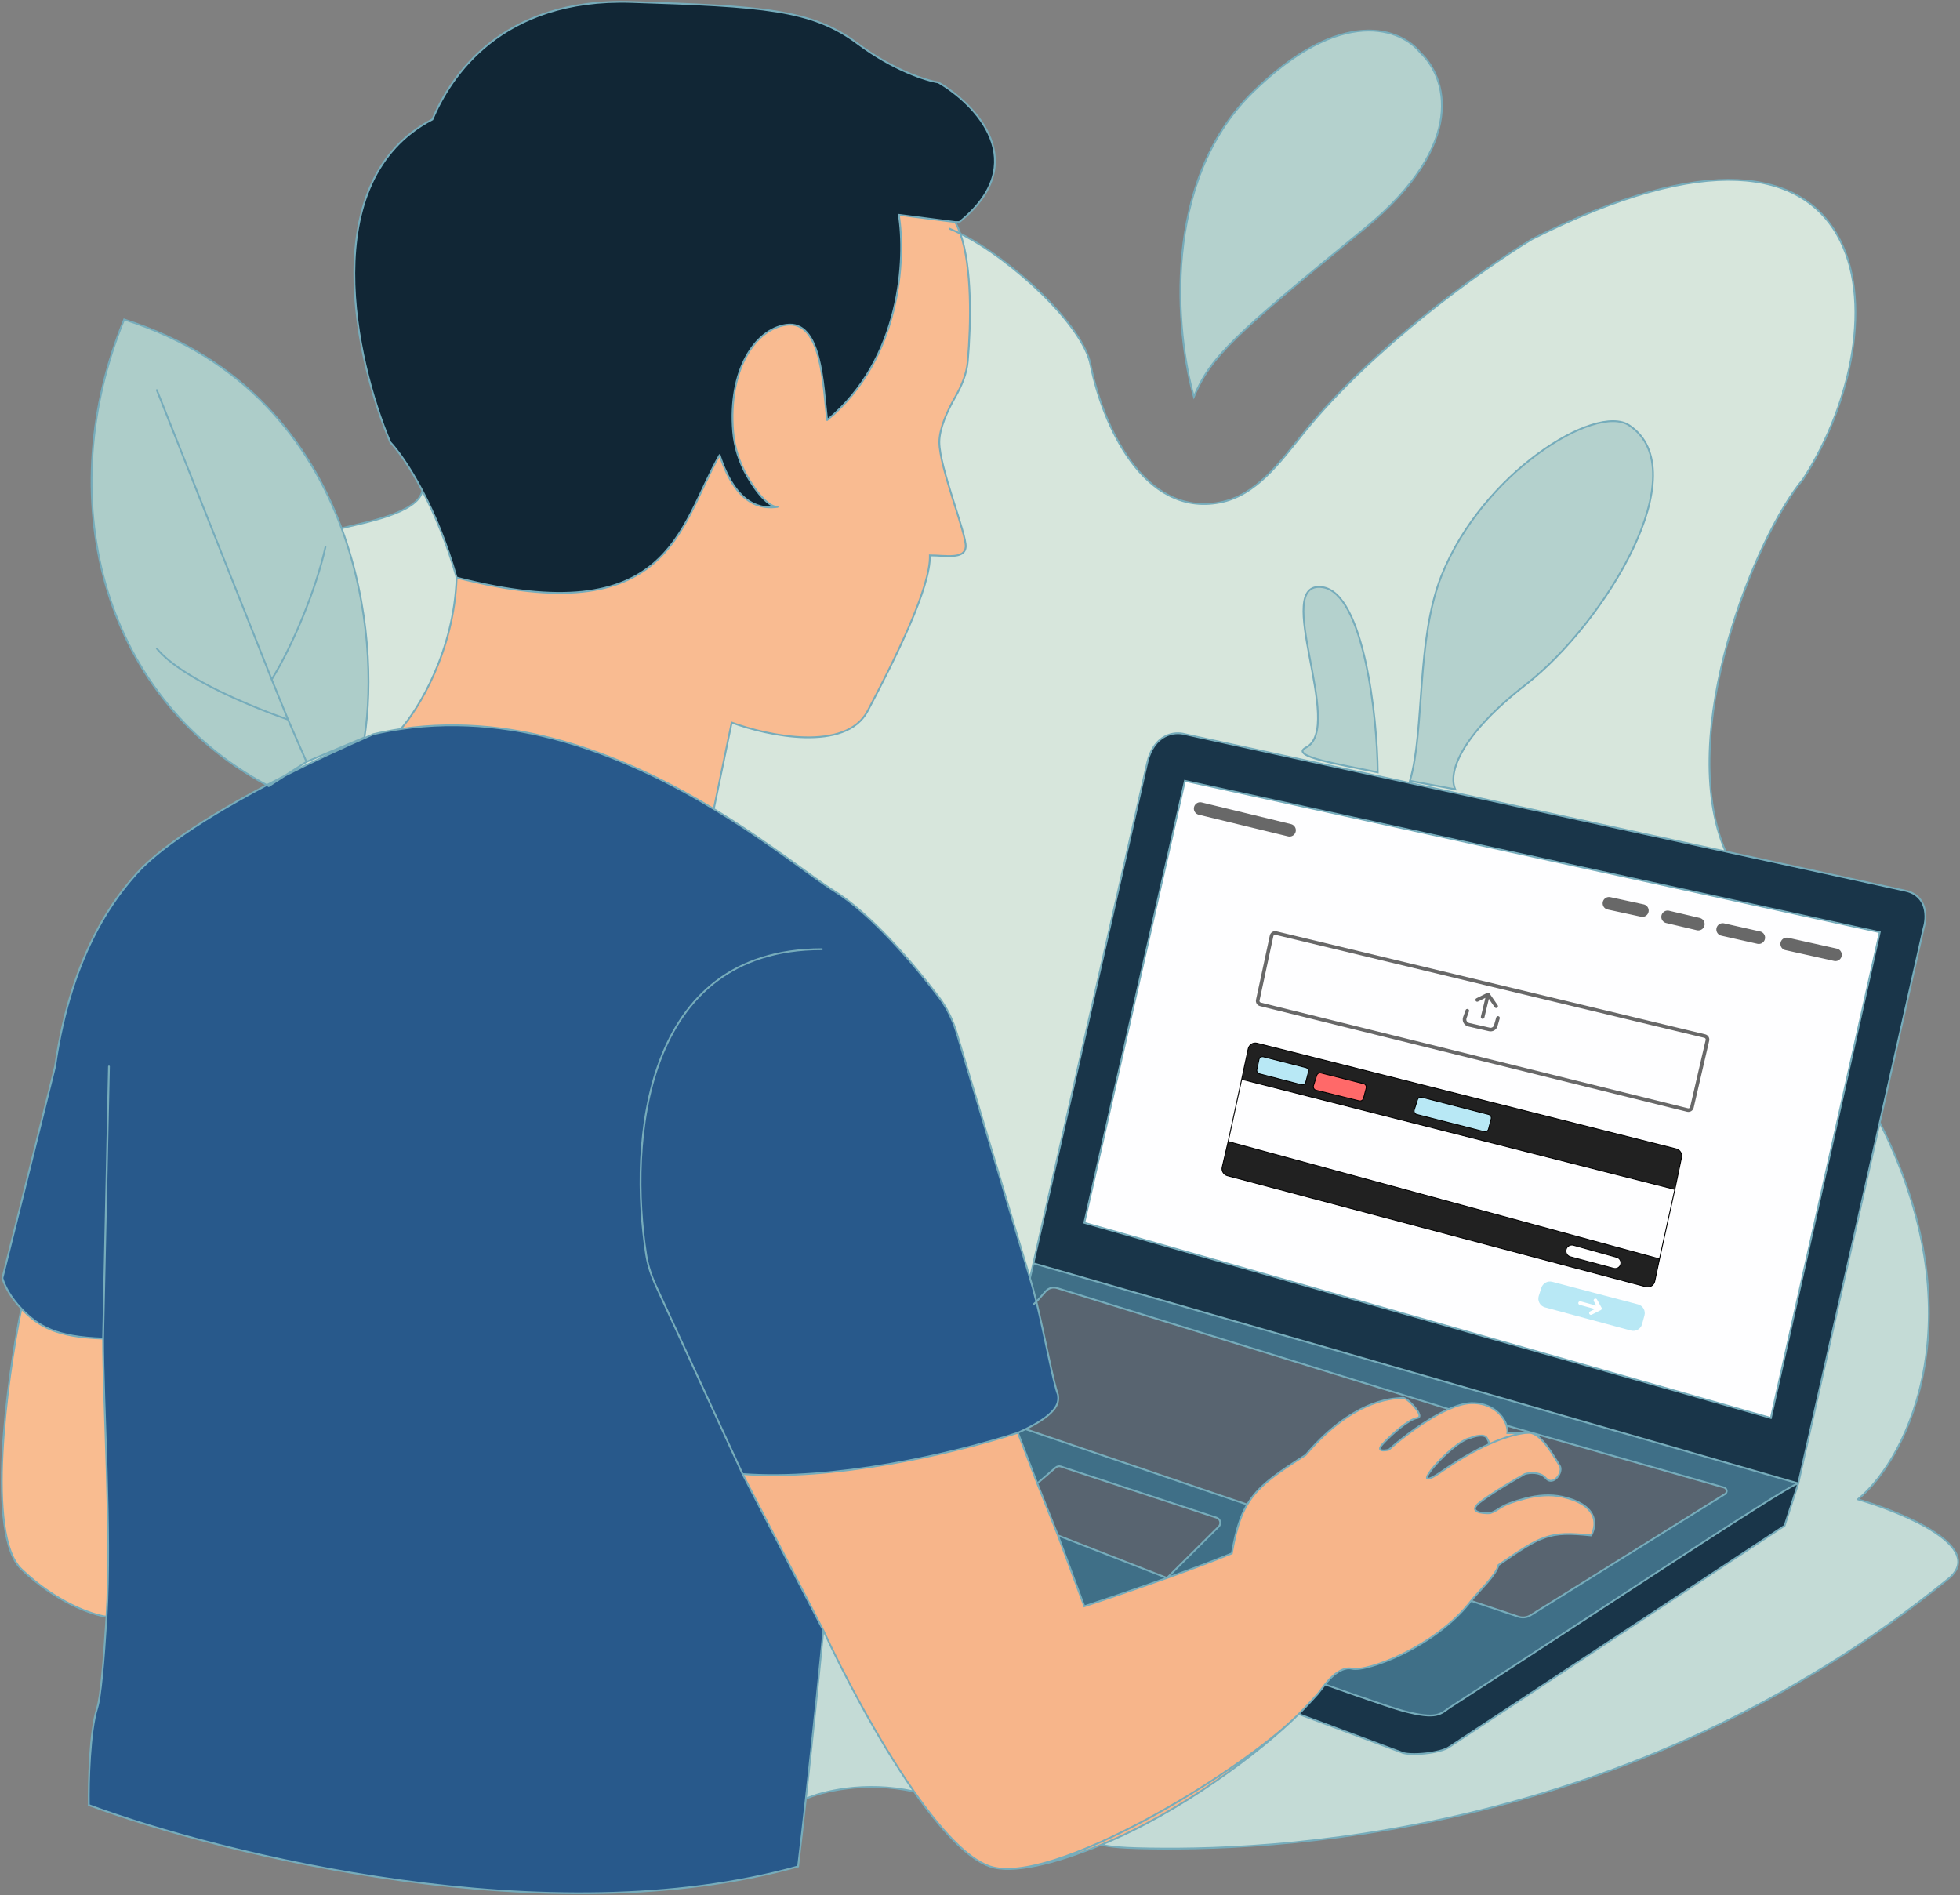
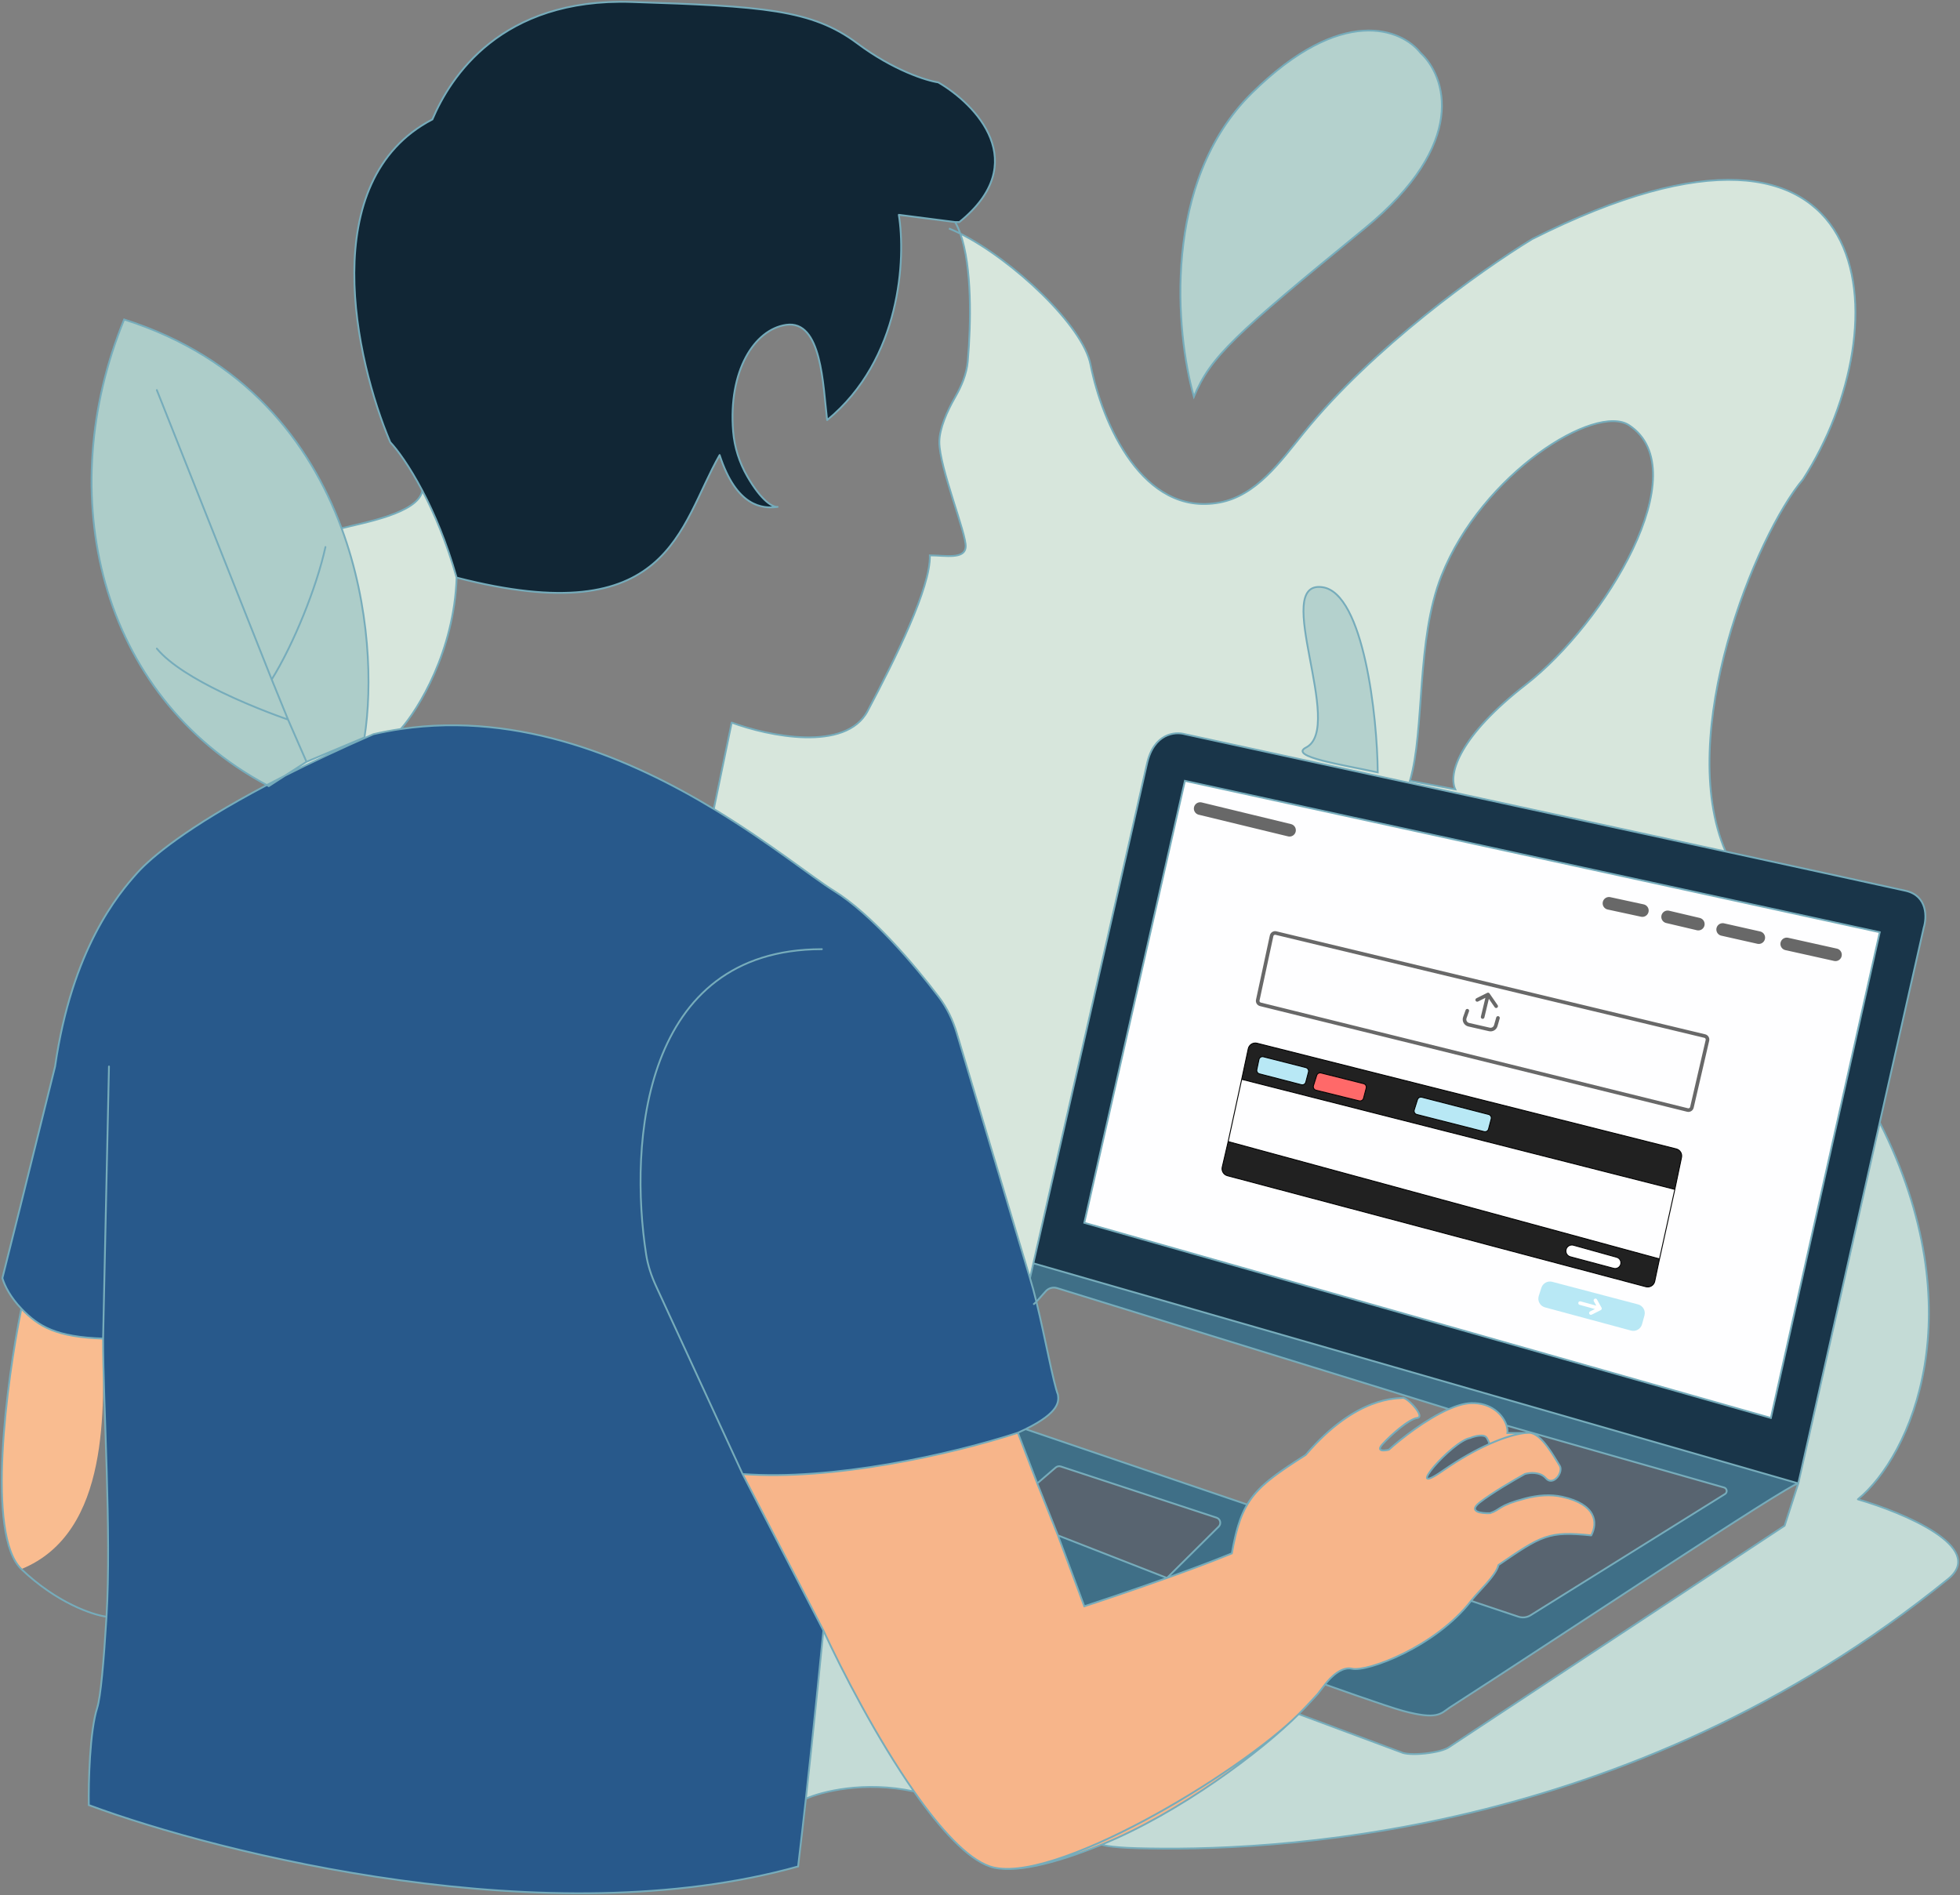
<svg xmlns="http://www.w3.org/2000/svg" width="1086" height="1050" viewBox="0 0 1086 1050" fill="none">
  <rect x="0" y="0" width="1086" height="1050" fill="#808080" stroke="none" />
  <path d="M570.688 708.148L530.149 572.483C527.991 565.259 524.732 558.404 520.183 552.402C506.305 534.091 482.507 506.196 462.071 493.569C450.184 486.225 426.756 467.114 395.498 448.225C350.31 420.919 288.759 394.079 222.06 403.927C217.027 404.671 211.965 405.623 206.878 406.799C188.173 414.977 171.947 422.65 157.895 429.772L148.93 435.56C148.561 435.365 148.194 435.17 147.828 434.974C103.687 458.236 83.758 475.025 76.07 483.602C65.558 495.329 39.864 525.697 30.521 590.891C14.637 655.148 4.437 695.836 1.323 708.148C2.649 712.661 5.967 718.932 11.834 725.06C21.466 735.121 31.279 740.781 57.118 741.655C57.118 778.216 61.835 848.974 59.013 895.759C57.491 920.997 55.721 940.427 53.879 946.179C49.675 959.312 49.013 987.61 49.208 1000.12C122.982 1027.48 304.867 1072.58 442.216 1034.12C443.643 1022.18 445.1 1009.41 446.518 996.601C450.672 959.093 454.49 921.3 456.231 903.381L411.464 816.7C461.146 820.452 526.304 806.056 564 793.835C565.519 793.15 566.937 792.482 568.259 791.829C587.395 782.391 586.636 776.305 586.198 772.785L586.19 772.728C583.563 765.946 579.047 740.871 574.244 721.24C573.068 716.433 571.875 711.953 570.688 708.148Z" fill="#28598B" />
  <path d="M456.231 903.381C466.804 926.323 486.143 963.546 506.451 992.597C520.913 1013.29 535.867 1029.83 548.497 1034.12C561.066 1038.39 584.392 1032.64 610.397 1022.02C653.801 1004.31 698.828 970.416 719.598 949.698C723.964 945.343 730.109 938.559 730.109 938.559L734.197 933.282C734.197 933.282 741.718 922.828 749.116 924.576C757.337 926.518 795.35 912.495 815.104 886.966C819.205 881.667 828.882 873.066 830.287 867.12C854.23 850.704 857.995 848.269 881.676 850.704C885.43 843.543 884.357 833.459 865.677 829.323C858.956 827.836 851.941 828.458 845.279 830.188C829.754 834.219 831.785 836.325 825.616 838.392C820.944 838.588 813.236 837.689 819.776 832.529C826.316 827.37 839.242 819.827 844.887 816.7C847.417 815.918 853.296 815.293 856.566 819.045C860.654 823.735 866.493 815.527 864.157 812.009C861.821 808.492 854.23 793.835 847.222 793.835C846.541 793.835 845.761 793.88 844.887 793.977C840.488 794.465 833.698 796.26 825.032 800.142C817.704 803.425 809.035 808.2 799.337 814.941C776.563 830.77 804.593 798.525 814.52 796.766C817.051 795.727 822.462 794.273 823.864 796.766C825.265 799.259 825.226 800.055 825.032 800.142C833.698 796.26 840.488 794.465 844.887 793.977H835.221C835.378 792.754 835.223 791.33 834.76 789.841C832.93 783.955 826.289 777.044 815.104 777.419C811.43 777.542 807.195 778.795 802.776 780.73C790.338 786.175 776.449 797.015 769.555 803.215C766.83 803.902 762.314 804.25 766.051 800.142C770.723 795.007 780.65 786.213 785.322 785.627C789.994 785.04 779.482 773.901 777.147 774.487C774.811 775.074 752.036 772.728 723.422 806.147C694.808 824.321 687.8 830.77 682.544 860.671C658.719 870.52 618.114 884.318 600.789 889.985L586.198 850.704L574.734 821.888L564 793.835C526.304 806.056 461.146 820.452 411.464 816.7L456.231 903.381Z" fill="#F7B58A" />
-   <path d="M57.118 741.655C31.279 740.781 21.466 735.121 11.834 725.06C3.658 765.349 -7.787 850.615 11.834 869.376C31.455 888.137 51.462 894.782 59.013 895.759C61.835 848.974 57.118 778.216 57.118 741.655Z" fill="#F9BC90" />
-   <path d="M253.01 320.028C251.609 360.834 231.793 392.963 222.06 403.927C288.759 394.079 350.31 420.919 395.498 448.225L405.425 400.348C425.475 407.775 468.61 416.882 480.757 393.899C495.94 365.171 515.794 325.304 515.211 307.716C523.97 307.716 534.481 310.061 535.065 303.025C535.649 295.99 520.466 259.056 520.466 244.984C520.466 237.439 524.838 227.717 529.187 220.125C532.735 213.931 535.598 207.277 536.218 200.159C538.038 179.267 538.653 147.962 532.088 129.432C531.254 127.078 530.304 124.93 529.226 123.036L498.011 119.021C501.904 142.864 499.412 198.99 458.301 232.76C455.966 213.413 455.382 177.063 435.527 179.995C417.877 182.601 403.458 205.59 406.215 239.08C406.932 247.795 409.654 256.268 414.002 263.844C422.016 277.808 428.335 281.152 430.855 280.836C422.485 282.008 408.08 280.836 398.737 252.108C375.962 291.975 371.555 350.516 253.01 320.028Z" fill="#F9BB91" />
+   <path d="M57.118 741.655C31.279 740.781 21.466 735.121 11.834 725.06C3.658 765.349 -7.787 850.615 11.834 869.376C61.835 848.974 57.118 778.216 57.118 741.655Z" fill="#F9BC90" />
  <path d="M239.579 66.168C174.642 99.938 196.95 199.449 216.221 244.984C220.102 249.086 226.824 258.181 234.024 271.863C240.545 284.256 247.459 300.412 253.01 320.028C371.555 350.516 375.962 291.975 398.737 252.108C408.08 280.836 422.485 282.008 430.855 280.836C428.335 281.152 422.016 277.808 414.002 263.844C409.654 256.268 406.932 247.795 406.215 239.08C403.458 205.59 417.877 182.601 435.527 179.995C455.382 177.063 455.966 213.413 458.301 232.76C499.412 198.99 501.904 142.864 498.011 119.021L529.226 123.036H531.562C572.205 90.204 540.71 57.763 519.882 45.647C513.264 44.67 495.005 38.963 474.917 23.954C449.806 5.193 422.36 3.435 349.949 1.09C277.537 -1.255 249.507 42.716 239.579 66.168Z" fill="#112635" />
  <path fill-rule="evenodd" clip-rule="evenodd" d="M996.398 821.888L1041.53 621.966L1065.89 514.089C1067.64 508.422 1068.11 496.383 1055.96 493.569C1051.35 492.502 1011.18 483.749 956.104 471.78C866.007 452.203 736.019 424.021 656.531 406.799C651.08 405.236 639.246 406.33 635.508 423.215C631.884 439.591 593.18 609.482 572.559 699.94L996.398 821.888ZM981.214 785.627L600.789 677.5L656.531 432.629L1041.53 516.5L981.214 785.627Z" fill="#193549" />
-   <path d="M803.105 967.873L988.807 845.339L996.398 821.888C990.325 822.825 866.757 905.141 803.105 946.181C798.239 949.54 796.353 953.029 777.411 947.94C768.491 945.543 734.197 933.282 734.197 933.282L730.109 938.559C730.109 938.559 723.964 945.343 719.598 949.698L776.244 970.803C780.721 973.149 798.433 971.391 803.105 967.873Z" fill="#193549" />
-   <path d="M769.555 803.215C776.449 797.015 790.338 786.175 802.776 780.73L585.683 713.68C583.439 712.987 580.997 713.667 579.434 715.419L574.244 721.24C579.047 740.871 583.563 765.946 586.19 772.728L586.198 772.785C586.636 776.305 587.395 782.391 568.259 791.829L691.07 833.614C696.977 823.654 706.357 816.986 723.422 806.147C752.036 772.728 774.811 775.074 777.147 774.487C779.482 773.901 789.994 785.04 785.322 785.627C780.65 786.213 770.723 795.007 766.051 800.142C762.314 804.25 766.83 803.902 769.555 803.215Z" fill="#586470" />
  <path d="M675.243 845.859C676.834 844.281 676.196 841.579 674.067 840.879L587.808 812.539C586.809 812.21 585.71 812.429 584.913 813.116L574.734 821.888L586.198 850.704L646.603 874.279L675.243 845.859Z" fill="#586470" />
  <path d="M881.676 850.704C857.995 848.269 854.23 850.704 830.287 867.12C828.882 873.066 819.205 881.667 815.104 886.966L841.313 895.737C843.576 896.494 846.059 896.202 848.084 894.939L955.782 827.792C957.253 826.874 956.939 824.646 955.271 824.171L834.76 789.841C835.223 791.33 835.378 792.754 835.221 793.977H844.887C845.761 793.88 846.541 793.835 847.222 793.835C854.23 793.835 861.821 808.492 864.157 812.009C866.493 815.527 860.654 823.735 856.566 819.045C853.296 815.293 847.417 815.918 844.887 816.7C839.242 819.827 826.316 827.37 819.776 832.529C813.236 837.689 820.944 838.588 825.616 838.392C831.785 836.325 829.754 834.219 845.279 830.188C851.941 828.458 858.956 827.836 865.677 829.323C884.357 833.459 885.43 843.543 881.676 850.704Z" fill="#586470" />
  <path d="M814.52 796.766C804.593 798.525 776.563 830.77 799.337 814.941C809.035 808.2 817.704 803.425 825.032 800.142C825.226 800.055 825.265 799.259 823.864 796.766C822.462 794.273 817.051 795.727 814.52 796.766Z" fill="#586470" />
  <path d="M572.559 699.94L570.688 708.148C571.875 711.953 573.068 716.433 574.244 721.24L579.434 715.419C580.997 713.667 583.439 712.987 585.683 713.68L802.776 780.73C807.195 778.795 811.43 777.542 815.104 777.419C826.289 777.044 832.93 783.955 834.76 789.841L955.271 824.171C956.939 824.646 957.253 826.874 955.782 827.792L848.084 894.939C846.059 896.202 843.576 896.494 841.313 895.737L815.104 886.966C795.35 912.495 757.337 926.518 749.116 924.576C741.718 922.828 734.197 933.282 734.197 933.282C734.197 933.282 768.491 945.543 777.411 947.94C796.353 953.029 798.239 949.54 803.105 946.181C866.757 905.141 990.325 822.825 996.398 821.888L572.559 699.94Z" fill="#3F6F87" />
  <path d="M600.789 889.985C610.836 886.699 628.711 880.678 646.603 874.279L586.198 850.704L600.789 889.985Z" fill="#3F6F87" />
  <path d="M682.544 860.671C684.666 848.603 687.072 840.355 691.07 833.614L568.259 791.829C566.937 792.482 565.519 793.15 564 793.835L574.734 821.888L584.913 813.116C585.71 812.429 586.809 812.21 587.808 812.539L674.067 840.879C676.196 841.579 676.834 844.281 675.243 845.859L646.603 874.279C659.564 869.643 672.535 864.809 682.544 860.671Z" fill="#3F6F87" />
  <path d="M988.807 845.339L803.105 967.873C798.433 971.391 780.721 973.149 776.244 970.803L719.598 949.698C698.828 970.416 653.801 1004.31 610.397 1022.02C610.397 1022.02 613.805 1023.58 630.133 1024.02C700.432 1025.9 901.025 1019.87 1079.63 874.687C1100.65 857.333 1054.91 838.142 1029.41 830.715C1058.61 806.873 1094.67 727.114 1041.53 621.966L996.398 821.888L988.807 845.339Z" fill="#C4DBD6" />
  <path fill-rule="evenodd" clip-rule="evenodd" d="M656.531 406.799C736.019 424.021 866.007 452.203 956.104 471.78C928.074 406.799 972.764 296.611 999.042 265.538C1053.94 180.527 1044.71 33.956 848.963 132.451C820.077 150.018 760.566 192.681 722.344 239.852C709.27 255.989 696.043 274.651 675.67 278.437C633.163 286.339 610.752 234.536 604.282 202.22C600.297 180.578 561.048 143.872 532.088 129.432C538.653 147.962 538.038 179.267 536.218 200.159C535.598 207.277 532.735 213.931 529.187 220.125C524.838 227.717 520.466 237.439 520.466 244.984C520.466 259.056 535.649 295.99 535.065 303.025C534.481 310.061 523.97 307.716 515.211 307.716C515.794 325.304 495.94 365.171 480.757 393.899C468.61 416.882 425.475 407.775 405.425 400.348L395.498 448.225C426.756 467.114 450.184 486.225 462.071 493.569C482.507 506.196 506.305 534.091 520.183 552.402C524.732 558.404 527.991 565.259 530.149 572.483L570.688 708.148L572.559 699.94C593.18 609.482 631.884 439.591 635.508 423.215C639.246 406.33 651.08 405.236 656.531 406.799ZM732.756 325.339C755.648 328.622 763.178 397.452 763.373 427.939C744.102 423.761 713.758 419.201 723.663 414.158C745.364 403.108 704.14 321.235 732.756 325.339ZM845.461 379.277C889.258 345.273 940.647 260.848 902.689 235.638C884.033 223.247 821.318 262.219 798.744 318.89C784.574 354.461 789.557 404.218 781.225 432.629L806.335 437.319C802.247 428.525 808.765 407.768 845.461 379.277Z" fill="#D7E6DC" />
  <path d="M206.878 406.799C211.965 405.623 217.027 404.671 222.06 403.927C231.793 392.963 251.609 360.834 253.01 320.028C247.459 300.412 240.545 284.256 234.024 271.863C231.705 284.455 200.987 289.662 189.262 292.699C205.231 335.963 206.367 380.419 201.936 408.59L169.818 422.075L157.895 429.772C171.947 422.65 188.173 414.977 206.878 406.799Z" fill="#D7E6DC" />
-   <path d="M902.689 235.638C940.647 260.848 889.258 345.273 845.461 379.277C808.765 407.768 802.247 428.525 806.335 437.319L781.225 432.629C789.557 404.218 784.574 354.461 798.744 318.89C821.318 262.219 884.033 223.247 902.689 235.638Z" fill="#B4D1CD" />
  <path d="M763.373 427.939C763.178 397.452 755.648 328.622 732.756 325.339C704.14 321.235 745.364 403.108 723.663 414.158C713.758 419.201 744.102 423.761 763.373 427.939Z" fill="#B4D1CD" />
  <path d="M661.512 219.808C651.39 184.24 643.642 100.793 693.63 51.545C743.617 2.297 776.748 16.172 787.064 29.266C800.885 41.968 814.043 79.215 756.114 126.588C683.703 185.804 670.855 197.531 661.512 219.808Z" fill="#B4D1CD" />
  <path d="M169.818 422.075L201.936 408.59C206.367 380.419 205.231 335.963 189.262 292.699C171.555 244.725 135.61 198.218 68.793 177.008C29.238 273.368 54.265 384.852 147.828 434.974C151.053 433.274 154.407 431.54 157.895 429.772L169.818 422.075Z" fill="#ADCDC9" />
  <path d="M456.231 903.381C454.49 921.3 450.672 959.093 446.518 996.601C455.011 992.76 478.888 986.581 506.451 992.597C486.143 963.546 466.804 926.323 456.231 903.381Z" fill="#C4DBD6" />
  <path d="M600.789 677.5L981.214 785.627L1041.53 516.5L656.531 432.629L600.789 677.5Z" fill="#FEFEFF" />
  <path d="M803.105 967.873L802.83 967.456L802.817 967.464L802.804 967.474L803.105 967.873ZM988.807 845.339L989.082 845.757L989.228 845.66L989.282 845.493L988.807 845.339ZM996.398 821.888L996.874 822.042L996.881 822.02L996.886 821.998L996.398 821.888ZM1065.89 514.089L1065.41 513.942L1065.41 513.96L1065.4 513.979L1065.89 514.089ZM656.531 406.799L656.393 407.28L656.409 407.285L656.425 407.288L656.531 406.799ZM635.508 423.215L635.02 423.107L635.02 423.107L635.508 423.215ZM570.688 708.148L570.209 708.291L570.211 708.297L570.688 708.148ZM530.149 572.483L529.67 572.626L529.67 572.626L530.149 572.483ZM520.183 552.402L519.785 552.704L519.785 552.704L520.183 552.402ZM462.071 493.569L462.333 493.144L462.333 493.144L462.071 493.569ZM206.878 406.799L206.765 406.312L206.72 406.323L206.678 406.341L206.878 406.799ZM76.07 483.602L76.442 483.935L76.442 483.935L76.07 483.602ZM30.521 590.891L31.006 591.011L31.012 590.987L31.016 590.962L30.521 590.891ZM1.323 708.148L0.838 708.025L0.804 708.158L0.843 708.289L1.323 708.148ZM53.879 946.179L53.403 946.027L53.403 946.027L53.879 946.179ZM49.208 1000.12L48.708 1000.13L48.713 1000.47L49.034 1000.59L49.208 1000.12ZM442.216 1034.12L442.351 1034.6L442.673 1034.51L442.712 1034.18L442.216 1034.12ZM456.231 903.381L456.685 903.171L456.68 903.161L456.675 903.151L456.231 903.381ZM548.497 1034.12L548.337 1034.6L548.337 1034.6L548.497 1034.12ZM749.116 924.576L749.001 925.062L749.001 925.062L749.116 924.576ZM830.287 867.12L830.005 866.708L829.845 866.817L829.801 867.005L830.287 867.12ZM881.676 850.704L881.625 851.201C881.829 851.222 882.024 851.117 882.119 850.936L881.676 850.704ZM865.677 829.323L865.568 829.812L865.568 829.812L865.677 829.323ZM845.279 830.188L845.153 829.704L845.153 829.704L845.279 830.188ZM825.616 838.392L825.637 838.892L825.707 838.889L825.774 838.866L825.616 838.392ZM844.887 816.7L844.739 816.222L844.69 816.237L844.644 816.262L844.887 816.7ZM856.566 819.045L856.189 819.373L856.189 819.373L856.566 819.045ZM799.337 814.941L799.623 815.351L799.623 815.351L799.337 814.941ZM814.52 796.766L814.608 797.258L814.66 797.249L814.71 797.229L814.52 796.766ZM835.221 793.977L834.725 793.913L834.652 794.477H835.221V793.977ZM815.104 777.419L815.121 777.918L815.104 777.419ZM769.555 803.215L769.677 803.7L769.797 803.67L769.889 803.587L769.555 803.215ZM766.051 800.142L766.421 800.479L766.421 800.479L766.051 800.142ZM723.422 806.147L723.69 806.569L723.753 806.529L723.802 806.472L723.422 806.147ZM682.544 860.671L682.735 861.133L682.989 861.028L683.037 860.757L682.544 860.671ZM600.789 889.985L600.321 890.159L600.488 890.61L600.945 890.46L600.789 889.985ZM586.198 772.785L586.694 772.723L586.694 772.723L586.198 772.785ZM586.19 772.728L586.687 772.666L586.679 772.605L586.657 772.548L586.19 772.728ZM358.018 695.042L358.512 694.966L358.512 694.966L358.018 695.042ZM455.382 526.403C455.659 526.403 455.882 526.179 455.882 525.903C455.882 525.627 455.659 525.403 455.382 525.403V525.903V526.403ZM600.789 677.5L600.302 677.389L600.197 677.851L600.653 677.981L600.789 677.5ZM981.214 785.627L981.078 786.108L981.586 786.252L981.702 785.736L981.214 785.627ZM1041.53 516.5L1042.02 516.609L1042.13 516.119L1041.64 516.011L1041.53 516.5ZM656.531 432.629L656.637 432.141L656.153 432.035L656.043 432.518L656.531 432.629ZM803.105 946.181L802.834 945.76L802.828 945.765L802.821 945.769L803.105 946.181ZM777.411 947.94L777.54 947.457L777.54 947.457L777.411 947.94ZM730.109 938.559L730.48 938.895L730.493 938.88L730.505 938.865L730.109 938.559ZM719.598 949.698L719.245 949.344L719.245 949.344L719.598 949.698ZM776.244 970.803L776.476 970.36L776.448 970.346L776.418 970.335L776.244 970.803ZM59.013 895.759L59.512 895.789L59.013 895.759ZM222.06 403.927L222.133 404.422L222.133 404.422L222.06 403.927ZM216.221 244.984L215.76 245.179L215.795 245.262L215.857 245.328L216.221 244.984ZM239.579 66.168L239.81 66.611L239.97 66.528L240.04 66.363L239.579 66.168ZM349.949 1.09L349.932 1.59L349.949 1.09ZM474.917 23.954L474.618 24.355L474.618 24.355L474.917 23.954ZM519.882 45.647L520.134 45.215L520.05 45.166L519.955 45.152L519.882 45.647ZM531.562 123.036V123.536H531.738L531.876 123.425L531.562 123.036ZM498.011 119.021L498.075 118.525C497.918 118.505 497.761 118.56 497.651 118.674C497.542 118.787 497.492 118.946 497.517 119.102L498.011 119.021ZM458.301 232.76L457.805 232.82C457.827 233.002 457.946 233.156 458.115 233.224C458.285 233.292 458.478 233.263 458.619 233.147L458.301 232.76ZM435.527 179.995L435.454 179.5L435.454 179.5L435.527 179.995ZM406.215 239.08L405.717 239.121L405.717 239.121L406.215 239.08ZM414.002 263.844L414.436 263.595L414.436 263.595L414.002 263.844ZM430.855 280.836L430.924 281.331C431.196 281.293 431.387 281.042 431.351 280.77C431.314 280.497 431.065 280.305 430.793 280.339L430.855 280.836ZM398.737 252.108L399.212 251.953C399.151 251.765 398.985 251.631 398.788 251.61C398.591 251.59 398.401 251.688 398.303 251.86L398.737 252.108ZM405.425 400.348L405.599 399.88C405.462 399.829 405.31 399.84 405.183 399.911C405.055 399.982 404.965 400.104 404.936 400.247L405.425 400.348ZM480.757 393.899L480.315 393.666L480.315 393.666L480.757 393.899ZM515.211 307.716V307.216H514.694L514.711 307.732L515.211 307.716ZM529.187 220.125L528.753 219.877L528.753 219.877L529.187 220.125ZM536.218 200.159L535.72 200.115L535.72 200.115L536.218 200.159ZM411.464 816.7L411.01 816.909L411.015 816.919L411.02 816.929L411.464 816.7ZM363.486 712.542L363.94 712.333L363.94 712.333L363.486 712.542ZM630.133 1024.02L630.146 1023.52L630.146 1023.52L630.133 1024.02ZM1079.63 874.687L1079.94 875.075L1079.95 875.072L1079.63 874.687ZM1029.41 830.715L1029.09 830.328C1028.95 830.445 1028.88 830.633 1028.92 830.815C1028.96 830.997 1029.09 831.143 1029.27 831.195L1029.41 830.715ZM1041.53 621.966L1041.05 621.856L1041.05 621.856L1041.53 621.966ZM999.042 265.538L999.424 265.861L999.445 265.836L999.462 265.809L999.042 265.538ZM848.963 132.451L848.739 132.005L848.721 132.014L848.704 132.024L848.963 132.451ZM722.344 239.852L722.733 240.167L722.733 240.167L722.344 239.852ZM675.67 278.437L675.762 278.929L675.762 278.929L675.67 278.437ZM604.282 202.22L603.79 202.31L603.792 202.318L604.282 202.22ZM189.262 292.699L188.793 292.872L188.793 292.872L189.262 292.699ZM122.621 383.443L122.839 382.993L122.839 382.993L122.621 383.443ZM763.373 427.939L763.267 428.428L763.877 428.56L763.873 427.936L763.373 427.939ZM732.756 325.339L732.685 325.834L732.685 325.834L732.756 325.339ZM723.663 414.158L723.89 414.603L723.663 414.158ZM902.689 235.638L902.966 235.221L902.966 235.221L902.689 235.638ZM845.461 379.277L845.767 379.672L845.767 379.672L845.461 379.277ZM806.335 437.319L806.243 437.811L807.198 437.989L806.788 437.109L806.335 437.319ZM781.225 432.629L780.745 432.489L780.589 433.019L781.133 433.121L781.225 432.629ZM798.744 318.89L798.279 318.705L798.279 318.705L798.744 318.89ZM661.512 219.808L661.031 219.945L661.421 221.317L661.973 220.002L661.512 219.808ZM787.064 29.266L786.672 29.576L786.696 29.607L786.726 29.634L787.064 29.266ZM756.114 126.588L756.431 126.975L756.431 126.975L756.114 126.588ZM201.936 408.59L202.13 409.051L202.387 408.944L202.43 408.668L201.936 408.59ZM68.793 177.008L68.945 176.532L68.506 176.393L68.331 176.819L68.793 177.008ZM148.93 435.56L148.697 436.002L148.955 436.138L149.201 435.98L148.93 435.56ZM150.544 376.468L150.08 376.653L150.081 376.657L150.544 376.468ZM180.813 303.166C180.871 302.896 180.7 302.63 180.43 302.571C180.161 302.512 179.894 302.683 179.836 302.953L180.324 303.059L180.813 303.166ZM87.281 359.024C87.105 358.811 86.79 358.781 86.577 358.957C86.364 359.133 86.334 359.448 86.51 359.661L86.895 359.343L87.281 359.024ZM234.024 271.863L234.466 271.63L234.466 271.63L234.024 271.863ZM87.36 215.926C87.258 215.669 86.968 215.544 86.711 215.646C86.454 215.748 86.329 216.038 86.43 216.295L86.895 216.11L87.36 215.926ZM60.879 590.902C60.885 590.626 60.666 590.398 60.39 590.392C60.114 590.386 59.885 590.605 59.879 590.881L60.379 590.891L60.879 590.902ZM691.07 833.614L691.5 833.869L691.5 833.869L691.07 833.614ZM568.259 791.829L568.038 791.381L568.038 791.381L568.259 791.829ZM574.734 821.888L574.267 822.067L574.269 822.073L574.734 821.888ZM802.776 780.73L802.976 781.188L802.976 781.188L802.776 780.73ZM834.76 789.841L834.282 789.989L834.282 789.989L834.76 789.841ZM506.451 992.597L506.861 992.311L506.861 992.311L506.451 992.597ZM674.067 840.879L674.223 840.404L674.067 840.879ZM675.243 845.859L674.891 845.504L675.243 845.859ZM587.808 812.539L587.652 813.014L587.808 812.539ZM584.913 813.116L585.24 813.495L584.913 813.116ZM848.084 894.939L848.349 895.363L848.084 894.939ZM841.313 895.737L841.472 895.263L841.313 895.737ZM585.683 713.68L585.536 714.158L585.683 713.68ZM579.434 715.419L579.808 715.752L579.434 715.419ZM955.782 827.792L955.517 827.367L955.782 827.792ZM955.271 824.171L955.134 824.652L955.271 824.171ZM803.105 967.873L803.38 968.291L989.082 845.757L988.807 845.339L988.531 844.922L802.83 967.456L803.105 967.873ZM988.807 845.339L989.282 845.493L996.874 822.042L996.398 821.888L995.923 821.734L988.331 845.185L988.807 845.339ZM996.398 821.888L996.886 821.998L1066.38 514.199L1065.89 514.089L1065.4 513.979L995.911 821.778L996.398 821.888ZM1065.89 514.089L1066.37 514.237C1067.26 511.34 1067.84 506.81 1066.62 502.62C1065.39 498.391 1062.34 494.534 1056.08 493.082L1055.96 493.569L1055.85 494.056C1061.73 495.419 1064.52 498.988 1065.66 502.899C1066.81 506.848 1066.27 511.171 1065.41 513.942L1065.89 514.089ZM1055.96 493.569L1056.08 493.082C1043.92 490.267 784.715 434.061 656.637 406.311L656.531 406.799L656.425 407.288C784.512 435.04 1043.71 491.243 1055.85 494.056L1055.96 493.569ZM656.531 406.799L656.669 406.319C653.84 405.507 649.382 405.388 645.142 407.648C640.882 409.918 636.914 414.55 635.02 423.107L635.508 423.215L635.996 423.323C637.84 414.995 641.658 410.638 645.612 408.53C649.587 406.412 653.771 406.528 656.393 407.28L656.531 406.799ZM570.688 708.148L571.167 708.005L530.628 572.339L530.149 572.483L529.67 572.626L570.209 708.291L570.688 708.148ZM520.183 552.402L520.582 552.1C506.704 533.789 482.857 505.825 462.333 493.144L462.071 493.569L461.808 493.995C482.157 506.568 505.906 534.393 519.785 552.704L520.183 552.402ZM76.07 483.602L75.698 483.268C65.14 495.046 39.387 525.502 30.026 590.82L30.521 590.891L31.016 590.962C40.341 525.892 65.976 495.612 76.442 483.935L76.07 483.602ZM30.521 590.891L30.035 590.771C14.152 655.028 3.952 695.715 0.838 708.025L1.323 708.148L1.807 708.271C4.922 695.957 15.122 655.269 31.006 591.011L30.521 590.891ZM53.879 946.179L53.403 946.027C51.28 952.657 50.062 963.07 49.395 973.35C48.727 983.645 48.61 993.86 48.708 1000.13L49.208 1000.12L49.708 1000.11C49.61 993.867 49.727 983.679 50.393 973.415C51.059 963.136 52.274 952.834 54.355 946.332L53.879 946.179ZM49.208 1000.12L49.034 1000.59C85.954 1014.28 149.904 1032.4 221.803 1042.3C293.697 1052.19 373.583 1053.86 442.351 1034.6L442.216 1034.12L442.081 1033.64C373.501 1052.84 293.77 1051.19 221.94 1041.31C150.115 1031.42 86.236 1013.32 49.382 999.649L49.208 1000.12ZM830.287 867.12L830.57 867.532C842.564 859.309 849.427 854.645 856.242 852.316C863.026 849.997 869.794 849.985 881.625 851.201L881.676 850.704L881.727 850.207C869.878 848.988 862.922 848.976 855.918 851.37C848.944 853.753 841.953 858.515 830.005 866.708L830.287 867.12ZM881.676 850.704L882.119 850.936C884.045 847.261 884.767 842.766 882.529 838.641C880.296 834.526 875.191 830.918 865.785 828.835L865.677 829.323L865.568 829.812C874.842 831.865 879.615 835.367 881.65 839.118C883.679 842.858 883.061 846.986 881.233 850.472L881.676 850.704ZM845.279 830.188L845.153 829.704C837.366 831.726 833.944 833.275 831.687 834.595C829.41 835.926 828.477 836.906 825.457 837.918L825.616 838.392L825.774 838.866C828.924 837.811 830.059 836.705 832.191 835.458C834.341 834.201 837.667 832.681 845.405 830.672L845.279 830.188ZM825.616 838.392L825.595 837.893C824.446 837.941 823.114 837.921 821.866 837.787C820.607 837.652 819.481 837.404 818.715 837.021C818.333 836.831 818.075 836.624 817.925 836.413C817.785 836.216 817.725 835.998 817.767 835.725C817.811 835.437 817.976 835.058 818.351 834.579C818.725 834.103 819.287 833.552 820.086 832.922L819.776 832.529L819.466 832.137C818.63 832.797 818.003 833.403 817.564 833.962C817.127 834.519 816.858 835.056 816.778 835.573C816.696 836.108 816.822 836.588 817.11 836.993C817.389 837.385 817.802 837.684 818.268 837.916C819.195 838.379 820.463 838.642 821.759 838.781C823.066 838.922 824.449 838.941 825.637 838.892L825.616 838.392ZM819.776 832.529L820.086 832.922C826.59 827.791 839.482 820.265 845.129 817.137L844.887 816.7L844.644 816.262C839.001 819.388 826.043 826.949 819.466 832.137L819.776 832.529ZM844.887 816.7L845.034 817.177C846.245 816.803 848.28 816.462 850.4 816.67C852.518 816.877 854.666 817.626 856.189 819.373L856.566 819.045L856.943 818.716C855.195 816.711 852.769 815.897 850.498 815.674C848.228 815.452 846.059 815.814 844.739 816.222L844.887 816.7ZM856.566 819.045L856.189 819.373C857.309 820.659 858.605 821.107 859.88 820.913C861.121 820.725 862.259 819.942 863.146 818.936C864.036 817.925 864.715 816.643 865.018 815.368C865.319 814.1 865.262 812.769 864.574 811.733L864.157 812.009L863.741 812.286C864.22 813.008 864.31 814.023 864.045 815.137C863.782 816.244 863.184 817.38 862.395 818.275C861.603 819.174 860.661 819.783 859.73 819.925C858.833 820.061 857.866 819.776 856.943 818.716L856.566 819.045ZM864.157 812.009L864.574 811.733C863.45 810.04 860.911 805.411 857.842 801.304C856.299 799.237 854.592 797.259 852.814 795.794C851.045 794.335 849.145 793.335 847.222 793.335V793.835V794.335C848.804 794.335 850.48 795.166 852.178 796.566C853.868 797.958 855.519 799.865 857.041 801.902C860.105 806.003 862.529 810.461 863.741 812.286L864.157 812.009ZM799.337 814.941L799.052 814.53C796.211 816.505 794.189 817.711 792.838 818.321C792.157 818.629 791.685 818.767 791.385 818.794C791.076 818.823 791.116 818.731 791.151 818.8C791.153 818.804 791.136 818.772 791.143 818.672C791.15 818.573 791.179 818.436 791.24 818.257C791.364 817.897 791.598 817.432 791.941 816.872C792.627 815.757 793.703 814.341 795.045 812.774C797.728 809.645 801.43 805.964 805.075 802.96C806.898 801.458 808.698 800.131 810.344 799.128C811.999 798.119 813.459 797.462 814.608 797.258L814.52 796.766L814.433 796.274C813.1 796.51 811.512 797.245 809.823 798.274C808.125 799.31 806.285 800.667 804.439 802.188C800.748 805.23 797.005 808.951 794.286 812.124C792.928 813.709 791.814 815.169 791.089 816.349C790.728 816.936 790.452 817.473 790.295 817.932C790.148 818.357 790.055 818.851 790.26 819.253C790.505 819.734 791.017 819.832 791.476 819.79C791.944 819.747 792.537 819.554 793.25 819.232C794.686 818.583 796.77 817.334 799.623 815.351L799.337 814.941ZM814.52 796.766L814.71 797.229C815.947 796.721 817.884 796.115 819.664 795.939C820.556 795.851 821.376 795.875 822.04 796.051C822.697 796.226 823.163 796.54 823.428 797.011L823.864 796.766L824.3 796.521C823.864 795.746 823.128 795.306 822.297 795.085C821.473 794.866 820.519 794.85 819.566 794.944C817.659 795.132 815.624 795.772 814.33 796.303L814.52 796.766ZM825.032 800.142L824.827 799.686C817.469 802.982 808.774 807.773 799.052 814.53L799.337 814.941L799.623 815.351C809.297 808.627 817.939 803.867 825.236 800.598L825.032 800.142ZM823.864 796.766L823.428 797.011C824.12 798.242 824.438 799.023 824.564 799.487C824.627 799.722 824.633 799.846 824.63 799.892C824.624 799.975 824.61 799.782 824.829 799.685L825.032 800.142L825.235 800.599C825.55 800.459 825.615 800.134 825.627 799.965C825.642 799.76 825.607 799.513 825.529 799.226C825.372 798.646 825.009 797.783 824.3 796.521L823.864 796.766ZM847.222 793.835V793.335C846.519 793.335 845.721 793.382 844.831 793.48L844.887 793.977L844.942 794.474C845.801 794.379 846.563 794.335 847.222 794.335V793.835ZM844.887 793.977L844.831 793.48C840.366 793.976 833.524 795.79 824.827 799.686L825.032 800.142L825.236 800.598C833.871 796.73 840.61 794.955 844.942 794.474L844.887 793.977ZM844.887 793.977V793.477H835.221V793.977V794.477H844.887V793.977ZM769.555 803.215L769.433 802.73C768.771 802.897 768.005 803.042 767.289 803.104C766.559 803.168 765.941 803.139 765.541 803.003C765.346 802.937 765.244 802.859 765.194 802.795C765.154 802.743 765.118 802.663 765.136 802.507C765.176 802.143 765.494 801.497 766.421 800.479L766.051 800.142L765.681 799.806C764.74 800.841 764.221 801.692 764.142 802.396C764.1 802.775 764.184 803.123 764.403 803.407C764.614 803.679 764.912 803.846 765.219 803.95C765.821 804.155 766.61 804.167 767.376 804.101C768.157 804.033 768.977 803.877 769.677 803.7L769.555 803.215ZM766.051 800.142L766.421 800.479C768.739 797.931 772.369 794.467 775.999 791.569C777.813 790.121 779.618 788.821 781.253 787.85C782.901 786.87 784.323 786.256 785.384 786.123L785.322 785.627L785.26 785.13C783.985 785.29 782.415 785.995 780.742 786.99C779.055 787.993 777.21 789.323 775.375 790.788C771.704 793.718 768.035 797.218 765.681 799.806L766.051 800.142ZM785.322 785.627L785.384 786.123C786.08 786.035 786.62 785.727 786.867 785.154C787.095 784.626 787.015 784 786.819 783.401C786.424 782.189 785.423 780.7 784.245 779.296C783.058 777.88 781.646 776.499 780.375 775.504C779.74 775.008 779.126 774.596 778.583 774.326C778.311 774.191 778.044 774.084 777.793 774.023C777.545 773.963 777.278 773.939 777.025 774.002L777.147 774.487L777.268 774.972C777.307 774.963 777.396 774.956 777.557 774.995C777.713 775.033 777.907 775.107 778.137 775.221C778.598 775.45 779.152 775.817 779.758 776.292C780.968 777.239 782.331 778.569 783.479 779.939C784.637 781.319 785.535 782.688 785.869 783.712C786.038 784.23 786.031 784.566 785.949 784.758C785.886 784.903 785.732 785.071 785.26 785.13L785.322 785.627ZM777.147 774.487L777.025 774.002C776.926 774.027 776.741 774.05 776.434 774.074C776.137 774.097 775.766 774.117 775.309 774.146C774.402 774.204 773.196 774.292 771.725 774.486C768.781 774.875 764.782 775.69 759.96 777.538C750.312 781.235 737.398 789.056 723.042 805.821L723.422 806.147L723.802 806.472C738.06 789.819 750.841 782.103 760.318 778.472C765.057 776.656 768.979 775.858 771.856 775.478C773.295 775.287 774.476 775.201 775.373 775.144C775.818 775.116 776.205 775.094 776.511 775.071C776.809 775.048 777.075 775.021 777.268 774.972L777.147 774.487ZM723.422 806.147L723.154 805.724C708.859 814.804 699.878 821.003 693.83 828.703C687.768 836.423 684.684 845.609 682.052 860.584L682.544 860.671L683.037 860.757C685.66 845.832 688.708 836.844 694.617 829.32C700.541 821.777 709.371 815.664 723.69 806.569L723.422 806.147ZM682.544 860.671L682.353 860.209C658.547 870.05 617.958 883.843 600.634 889.51L600.789 889.985L600.945 890.46C618.269 884.793 658.89 870.991 682.735 861.133L682.544 860.671ZM586.198 772.785L586.694 772.723L586.687 772.666L586.19 772.728L585.694 772.79L585.701 772.847L586.198 772.785ZM358.018 695.042L358.512 694.966C353.734 664.199 353.198 622.011 366.249 587.542C372.772 570.315 382.681 555.036 397.13 544.064C411.574 533.095 430.591 526.403 455.382 526.403V525.903V525.403C430.401 525.403 411.165 532.151 396.525 543.267C381.891 554.381 371.886 569.833 365.314 587.188C352.177 621.883 352.732 664.265 357.524 695.119L358.018 695.042ZM600.789 677.5L600.653 677.981L981.078 786.108L981.214 785.627L981.351 785.146L600.926 677.019L600.789 677.5ZM981.214 785.627L981.702 785.736L1042.02 516.609L1041.53 516.5L1041.05 516.391L980.726 785.517L981.214 785.627ZM1041.53 516.5L1041.64 516.011L656.637 432.141L656.531 432.629L656.424 433.118L1041.43 516.989L1041.53 516.5ZM656.531 432.629L656.043 432.518L600.302 677.389L600.789 677.5L601.277 677.611L657.018 432.74L656.531 432.629ZM635.508 423.215L635.02 423.107C631.396 439.48 592.693 609.37 572.072 699.829L572.559 699.94L573.047 700.051C593.668 609.595 632.371 439.701 635.996 423.323L635.508 423.215ZM572.559 699.94L572.072 699.829L570.201 708.037L570.688 708.148L571.176 708.259L573.047 700.051L572.559 699.94ZM996.398 821.888L996.537 821.408L572.697 699.46L572.559 699.94L572.421 700.421L996.26 822.369L996.398 821.888ZM996.398 821.888L996.322 821.394C996.059 821.435 995.7 821.57 995.287 821.754C994.858 821.945 994.324 822.211 993.692 822.546C992.427 823.216 990.75 824.173 988.705 825.385C984.614 827.809 979.036 831.265 972.318 835.51C958.882 844.003 940.875 855.664 921.071 868.577C881.459 894.406 834.659 925.241 802.834 945.76L803.105 946.181L803.376 946.601C835.203 926.08 882.013 895.238 921.617 869.415C941.421 856.502 959.422 844.844 972.852 836.356C979.568 832.111 985.137 828.662 989.215 826.245C991.254 825.036 992.916 824.088 994.16 823.429C994.782 823.1 995.294 822.845 995.694 822.667C996.108 822.483 996.358 822.4 996.475 822.382L996.398 821.888ZM803.105 946.181L802.821 945.769C800.321 947.495 798.756 949.107 795.443 949.737C792.113 950.371 786.998 949.998 777.54 947.457L777.411 947.94L777.281 948.422C786.765 950.97 792.065 951.398 795.63 950.719C799.212 950.038 801.022 948.226 803.389 946.592L803.105 946.181ZM730.109 938.559L730.505 938.865L734.593 933.589L734.197 933.282L733.802 932.976L729.714 938.253L730.109 938.559ZM734.197 933.282C734.603 933.574 734.603 933.575 734.603 933.575C734.603 933.575 734.603 933.575 734.603 933.574C734.603 933.574 734.604 933.574 734.604 933.573C734.605 933.572 734.606 933.571 734.607 933.569C734.611 933.564 734.616 933.557 734.622 933.548C734.636 933.53 734.657 933.502 734.684 933.465C734.739 933.391 734.821 933.282 734.929 933.144C735.145 932.867 735.463 932.472 735.867 932.003C736.676 931.063 737.83 929.83 739.207 928.654C741.996 926.272 745.555 924.248 749.001 925.062L749.116 924.576L749.231 924.089C745.279 923.156 741.379 925.485 738.558 927.894C737.13 929.112 735.941 930.384 735.109 931.35C734.693 931.833 734.365 932.241 734.14 932.529C734.028 932.673 733.942 932.788 733.883 932.866C733.854 932.906 733.831 932.936 733.816 932.957C733.808 932.967 733.802 932.976 733.798 932.981C733.796 932.984 733.795 932.986 733.793 932.988C733.793 932.988 733.792 932.989 733.792 932.99C733.792 932.99 733.792 932.99 733.792 932.99C733.791 932.99 733.791 932.99 734.197 933.282ZM777.411 947.94L777.54 947.457C773.102 946.264 762.319 942.607 752.623 939.24C747.78 937.558 743.216 935.951 739.862 934.764C738.185 934.171 736.811 933.683 735.856 933.343C735.378 933.173 735.006 933.04 734.753 932.95C734.626 932.905 734.529 932.87 734.464 932.847C734.432 932.835 734.407 932.826 734.39 932.821C734.382 932.818 734.376 932.815 734.372 932.814C734.37 932.813 734.368 932.813 734.367 932.812C734.367 932.812 734.366 932.812 734.366 932.812C734.366 932.812 734.366 932.812 734.197 933.282C734.029 933.753 734.029 933.753 734.029 933.753C734.03 933.754 734.03 933.754 734.031 933.754C734.032 933.754 734.033 933.755 734.035 933.756C734.039 933.757 734.046 933.759 734.054 933.762C734.07 933.768 734.095 933.777 734.128 933.789C734.193 933.812 734.29 933.846 734.417 933.892C734.67 933.982 735.043 934.115 735.521 934.285C736.476 934.625 737.851 935.113 739.528 935.707C742.883 936.894 747.45 938.502 752.295 940.185C761.976 943.547 772.799 947.218 777.281 948.422L777.411 947.94ZM548.497 1034.12L548.337 1034.6C552.627 1036.05 558.008 1036.32 564.175 1035.62C570.346 1034.93 577.337 1033.28 584.866 1030.88C599.924 1026.07 617.178 1018.25 634.409 1009.05C668.861 990.648 703.296 966.665 719.951 950.052L719.598 949.698L719.245 949.344C702.687 965.861 668.346 989.79 633.937 1008.17C616.738 1017.35 599.541 1025.14 584.562 1029.92C577.072 1032.31 570.149 1033.95 564.063 1034.63C557.972 1035.31 552.755 1035.04 548.658 1033.65L548.497 1034.12ZM719.598 949.698L719.951 950.052C722.141 947.868 724.774 945.077 726.857 942.836C727.9 941.715 728.805 940.729 729.45 940.025C729.772 939.672 730.03 939.39 730.207 939.196C730.295 939.098 730.363 939.023 730.41 938.972C730.433 938.947 730.45 938.928 730.462 938.914C730.468 938.908 730.473 938.903 730.476 938.9C730.477 938.898 730.478 938.897 730.479 938.896C730.479 938.896 730.48 938.895 730.48 938.895C730.48 938.895 730.48 938.895 730.48 938.895C730.48 938.895 730.48 938.895 730.109 938.559C729.739 938.223 729.739 938.223 729.739 938.223C729.739 938.223 729.739 938.224 729.739 938.224C729.738 938.224 729.738 938.224 729.738 938.225C729.737 938.225 729.736 938.227 729.735 938.228C729.732 938.231 729.727 938.236 729.721 938.243C729.71 938.256 729.692 938.275 729.669 938.3C729.623 938.351 729.555 938.426 729.467 938.523C729.291 938.716 729.034 938.998 728.712 939.35C728.069 940.053 727.165 941.036 726.125 942.155C724.044 944.395 721.421 947.174 719.245 949.344L719.598 949.698ZM719.598 949.698L719.424 950.167L776.069 971.272L776.244 970.803L776.418 970.335L719.773 949.23L719.598 949.698ZM776.244 970.803L776.012 971.246C777.236 971.888 779.28 972.219 781.649 972.329C784.043 972.441 786.848 972.329 789.653 972.034C792.458 971.739 795.276 971.259 797.693 970.629C800.093 970.003 802.156 969.214 803.406 968.273L803.105 967.873L802.804 967.474C801.718 968.292 799.815 969.042 797.44 969.661C795.082 970.277 792.315 970.749 789.549 971.04C786.782 971.331 784.028 971.439 781.696 971.33C779.339 971.22 777.49 970.892 776.476 970.36L776.244 970.803ZM1.323 708.148L0.843 708.289C2.194 712.887 5.557 719.227 11.473 725.406L11.834 725.06L12.195 724.715C6.377 718.637 3.104 712.435 1.802 708.007L1.323 708.148ZM11.834 725.06L11.473 725.406C16.319 730.468 21.238 734.449 28.211 737.266C35.174 740.079 44.152 741.717 57.102 742.155L57.118 741.655L57.135 741.156C44.246 740.719 35.398 739.09 28.586 736.339C21.785 733.592 16.98 729.713 12.195 724.715L11.834 725.06ZM11.834 725.06L11.344 724.961C7.253 745.122 2.343 776.536 0.911 805.266C0.195 819.63 0.347 833.341 1.911 844.646C3.472 855.921 6.451 864.921 11.488 869.738L11.834 869.376L12.179 869.015C7.406 864.451 4.458 855.757 2.902 844.509C1.349 833.291 1.195 819.65 1.909 805.316C3.339 776.65 8.239 745.287 12.324 725.16L11.834 725.06ZM57.118 741.655H56.618C56.618 759.945 57.798 786.793 58.624 814.888C59.451 842.995 59.924 872.361 58.514 895.729L59.013 895.759L59.512 895.789C60.925 872.372 60.45 842.966 59.624 814.858C58.797 786.737 57.618 759.926 57.618 741.655H57.118ZM59.013 895.759L58.514 895.729C57.753 908.345 56.931 919.505 56.069 928.227C55.204 936.971 54.305 943.211 53.403 946.027L53.879 946.179L54.355 946.332C55.296 943.395 56.202 937.044 57.064 928.325C57.928 919.585 58.751 908.411 59.512 895.789L59.013 895.759ZM11.834 869.376L11.488 869.738C31.181 888.567 51.285 895.263 58.949 896.255L59.013 895.759L59.078 895.263C51.64 894.301 31.729 887.708 12.179 869.015L11.834 869.376ZM222.06 403.927L221.987 403.433C216.941 404.178 211.866 405.133 206.765 406.312L206.878 406.799L206.991 407.286C212.064 406.113 217.113 405.163 222.133 404.422L222.06 403.927ZM222.06 403.927L222.434 404.259C232.228 393.226 252.104 360.989 253.51 320.046L253.01 320.028L252.511 320.011C251.114 360.678 231.358 392.701 221.686 403.596L222.06 403.927ZM216.221 244.984L216.681 244.789C207.063 222.064 196.691 185.87 196.822 151.166C196.953 116.458 207.581 83.372 239.81 66.611L239.579 66.168L239.349 65.724C206.641 82.734 195.954 116.288 195.822 151.162C195.69 186.04 206.107 222.37 215.76 245.179L216.221 244.984ZM239.579 66.168L240.04 66.363C244.983 54.685 254.429 37.91 271.642 24.348C288.845 10.793 313.839 0.421 349.932 1.59L349.949 1.09L349.965 0.59C313.646 -0.586 288.419 9.855 271.023 23.562C253.636 37.262 244.103 54.199 239.119 65.973L239.579 66.168ZM349.949 1.09L349.932 1.59C422.399 3.937 449.66 5.708 474.618 24.355L474.917 23.954L475.216 23.554C449.953 4.679 422.321 2.934 349.965 0.59L349.949 1.09ZM474.917 23.954L474.618 24.355C494.764 39.407 513.099 45.151 519.809 46.142L519.882 45.647L519.955 45.152C513.429 44.189 495.247 38.519 475.216 23.554L474.917 23.954ZM519.882 45.647L519.631 46.079C529.998 52.11 542.97 63.176 548.309 76.756C550.972 83.531 551.734 90.926 549.335 98.649C546.934 106.378 541.354 114.483 531.247 122.647L531.562 123.036L531.876 123.425C542.091 115.173 547.815 106.912 550.29 98.945C552.766 90.973 551.973 83.344 549.239 76.39C543.784 62.513 530.594 51.3 520.134 45.215L519.882 45.647ZM498.011 119.021L497.517 119.102C499.454 130.959 499.806 150.883 494.547 172.047C489.291 193.207 478.435 215.575 457.984 232.374L458.301 232.76L458.619 233.147C479.279 216.176 490.225 193.595 495.518 172.289C500.81 150.986 500.461 130.925 498.504 118.941L498.011 119.021ZM458.301 232.76L458.798 232.7C457.636 223.081 456.899 209.079 453.967 197.896C452.501 192.301 450.469 187.338 447.509 183.953C444.524 180.539 440.6 178.74 435.454 179.5L435.527 179.995L435.6 180.489C440.381 179.784 443.975 181.43 446.757 184.611C449.564 187.822 451.547 192.606 453 198.15C455.908 209.245 456.631 223.092 457.805 232.82L458.301 232.76ZM435.527 179.995L435.454 179.5C426.429 180.833 418.295 187.365 412.777 197.721C407.258 208.08 404.332 222.299 405.717 239.121L406.215 239.08L406.713 239.039C405.341 222.371 408.247 208.35 413.66 198.191C419.075 188.028 426.976 181.763 435.6 180.489L435.527 179.995ZM414.002 263.844L413.569 264.093C417.593 271.106 421.208 275.481 424.159 278.071C425.634 279.366 426.951 280.221 428.079 280.733C429.199 281.242 430.163 281.426 430.917 281.332L430.855 280.836L430.793 280.339C430.287 280.403 429.516 280.288 428.492 279.823C427.475 279.36 426.239 278.566 424.818 277.319C421.976 274.825 418.425 270.547 414.436 263.595L414.002 263.844ZM430.855 280.836L430.786 280.34C426.665 280.918 421.108 280.912 415.431 277.264C409.747 273.61 403.863 266.253 399.212 251.953L398.737 252.108L398.261 252.262C402.954 266.69 408.945 274.283 414.891 278.105C420.844 281.931 426.674 281.926 430.924 281.331L430.855 280.836ZM398.737 252.108L398.303 251.86C395.446 256.861 392.879 262.151 390.347 267.509C387.812 272.872 385.314 278.299 382.585 283.598C377.128 294.194 370.774 304.228 361.465 312.069C342.883 327.721 312.348 334.773 253.135 319.544L253.01 320.028L252.886 320.513C312.218 335.772 343.159 328.797 362.11 312.834C371.568 304.867 377.994 294.696 383.474 284.056C386.213 278.737 388.722 273.287 391.251 267.937C393.782 262.581 396.335 257.321 399.171 252.356L398.737 252.108ZM462.071 493.569L462.333 493.144C456.41 489.484 447.608 482.89 436.34 474.82C425.085 466.76 411.402 457.251 395.756 447.797L395.498 448.225L395.239 448.653C410.852 458.088 424.512 467.579 435.758 475.633C446.989 483.677 455.845 490.311 461.808 493.995L462.071 493.569ZM395.498 448.225L395.756 447.797C350.534 420.471 288.858 393.559 221.987 403.433L222.06 403.927L222.133 404.422C288.659 394.599 350.085 421.368 395.239 448.653L395.498 448.225ZM395.498 448.225L395.987 448.327L405.915 400.45L405.425 400.348L404.936 400.247L395.008 448.124L395.498 448.225ZM405.425 400.348L405.252 400.817C415.31 404.543 431.163 408.693 446.043 409.027C460.886 409.36 474.982 405.895 481.199 394.133L480.757 393.899L480.315 393.666C474.384 404.886 460.84 408.359 446.066 408.027C431.329 407.697 415.589 403.58 405.599 399.88L405.425 400.348ZM480.757 393.899L481.199 394.133C488.792 379.766 497.559 362.603 504.355 346.828C507.754 338.941 510.663 331.392 512.687 324.707C514.708 318.032 515.859 312.18 515.71 307.699L515.211 307.716L514.711 307.732C514.854 312.046 513.742 317.772 511.73 324.417C509.721 331.052 506.827 338.563 503.437 346.432C496.657 362.17 487.905 379.304 480.315 393.666L480.757 393.899ZM515.211 307.716V308.216C517.384 308.216 519.665 308.361 521.901 308.472C524.127 308.581 526.309 308.657 528.242 308.507C530.167 308.359 531.909 307.984 533.218 307.148C534.559 306.291 535.405 304.975 535.564 303.067L535.065 303.025L534.567 302.984C534.433 304.594 533.747 305.623 532.679 306.305C531.579 307.008 530.036 307.366 528.165 307.51C526.302 307.654 524.178 307.583 521.951 307.473C519.735 307.363 517.417 307.216 515.211 307.216V307.716ZM535.065 303.025L535.564 303.067C535.643 302.108 535.455 300.699 535.095 298.986C534.732 297.258 534.183 295.17 533.511 292.829C532.168 288.15 530.321 282.423 528.462 276.494C526.601 270.558 524.725 264.414 523.314 258.877C521.9 253.328 520.966 248.434 520.966 244.984H520.466H519.966C519.966 248.57 520.93 253.569 522.345 259.124C523.763 264.689 525.646 270.857 527.508 276.793C529.371 282.735 531.211 288.441 532.55 293.105C533.219 295.437 533.761 297.498 534.116 299.191C534.475 300.9 534.633 302.184 534.567 302.984L535.065 303.025ZM520.466 244.984H520.966C520.966 241.298 522.036 237.046 523.663 232.749C525.288 228.459 527.455 224.155 529.621 220.374L529.187 220.125L528.753 219.877C526.57 223.688 524.377 228.041 522.728 232.395C521.082 236.743 519.966 241.125 519.966 244.984H520.466ZM531.562 123.036V122.536H529.226V123.036V123.536H531.562V123.036ZM529.226 123.036L529.289 122.54L498.075 118.525L498.011 119.021L497.947 119.517L529.162 123.532L529.226 123.036ZM456.231 903.381L456.675 903.151L411.908 816.47L411.464 816.7L411.02 816.929L455.787 903.61L456.231 903.381ZM411.464 816.7L411.918 816.49L363.94 712.333L363.486 712.542L363.032 712.751L411.01 816.909L411.464 816.7ZM564 793.835L563.846 793.359C526.174 805.573 461.089 819.946 411.502 816.201L411.464 816.7L411.426 817.198C461.202 820.958 526.433 806.54 564.154 794.31L564 793.835ZM529.187 220.125L529.621 220.374C533.185 214.151 536.087 207.424 536.716 200.202L536.218 200.159L535.72 200.115C535.109 207.13 532.285 213.711 528.753 219.877L529.187 220.125ZM358.018 695.042L357.524 695.119C358.477 701.256 360.444 707.133 363.032 712.751L363.486 712.542L363.94 712.333C361.382 706.779 359.448 700.992 358.512 694.966L358.018 695.042ZM865.677 829.323L865.785 828.835C858.965 827.325 851.867 827.961 845.153 829.704L845.279 830.188L845.405 830.672C852.016 828.955 858.948 828.346 865.568 829.812L865.677 829.323ZM406.215 239.08L405.717 239.121C406.44 247.912 409.186 256.456 413.569 264.093L414.002 263.844L414.436 263.595C410.123 256.08 407.424 247.677 406.713 239.039L406.215 239.08ZM530.149 572.483L530.628 572.339C528.456 565.068 525.172 558.156 520.582 552.1L520.183 552.402L519.785 552.704C524.292 558.651 527.526 565.451 529.67 572.626L530.149 572.483ZM630.133 1024.02L630.119 1024.52C700.464 1026.4 901.202 1020.37 1079.94 875.075L1079.63 874.687L1079.31 874.299C900.847 1019.37 700.401 1025.4 630.146 1023.52L630.133 1024.02ZM1079.63 874.687L1079.95 875.072C1082.63 872.862 1084.28 870.59 1085.03 868.273C1085.78 865.948 1085.6 863.626 1084.7 861.354C1082.91 856.848 1078.25 852.519 1072.24 848.56C1060.18 840.624 1042.32 833.953 1029.55 830.235L1029.41 830.715L1029.27 831.195C1042 834.903 1059.76 841.541 1071.69 849.396C1077.67 853.332 1082.1 857.519 1083.77 861.724C1084.6 863.808 1084.75 865.89 1084.08 867.965C1083.4 870.049 1081.89 872.172 1079.31 874.301L1079.63 874.687ZM1029.41 830.715L1029.72 831.103C1059.13 807.089 1095.2 727.064 1041.98 621.74L1041.53 621.966L1041.09 622.191C1094.13 727.164 1058.08 806.657 1029.09 830.328L1029.41 830.715ZM956.104 471.78L956.563 471.582C942.617 439.253 946.744 395.6 957.689 356.077C968.632 316.561 986.349 281.322 999.424 265.861L999.042 265.538L998.661 265.215C985.457 280.827 967.69 316.218 956.725 355.81C945.763 395.395 941.56 439.327 955.645 471.978L956.104 471.78ZM999.042 265.538L999.462 265.809C1013.22 244.5 1022.96 219.334 1026.77 195.106C1030.58 170.885 1028.46 147.545 1018.43 129.932C1008.38 112.288 990.421 100.464 962.735 99.239C935.078 98.015 897.71 107.363 848.739 132.005L848.963 132.451L849.188 132.898C898.089 108.292 935.279 99.025 962.69 100.238C990.072 101.45 1007.7 113.114 1017.56 130.427C1027.44 147.772 1029.57 170.858 1025.78 194.951C1022 219.036 1012.31 244.07 998.622 265.267L999.042 265.538ZM848.963 132.451L848.704 132.024C819.794 149.605 760.228 192.304 721.956 239.538L722.344 239.852L722.733 240.167C760.903 193.059 820.361 150.43 849.223 132.879L848.963 132.451ZM675.67 278.437L675.579 277.946C654.587 281.848 638.528 271.032 626.866 255.115C615.198 239.19 607.999 218.236 604.772 202.122L604.282 202.22L603.792 202.318C607.036 218.52 614.277 239.626 626.059 255.706C637.846 271.793 654.247 282.928 675.762 278.929L675.67 278.437ZM763.373 427.939L763.873 427.936C763.775 412.665 761.842 387.8 757.064 366.329C754.676 355.597 751.57 345.682 747.611 338.234C743.665 330.809 738.798 325.701 732.827 324.844L732.756 325.339L732.685 325.834C738.159 326.619 742.818 331.346 746.728 338.703C750.626 346.036 753.708 355.85 756.088 366.546C760.847 387.933 762.776 412.726 762.873 427.942L763.373 427.939ZM732.756 325.339L732.827 324.844C729.134 324.315 726.461 325.165 724.665 327.193C722.901 329.185 722.067 332.226 721.816 335.898C721.312 343.246 723.121 353.511 725.125 364.158C727.137 374.844 729.351 385.941 729.715 395.061C729.897 399.62 729.614 403.644 728.633 406.854C727.653 410.056 725.993 412.41 723.436 413.712L723.663 414.158L723.89 414.603C726.759 413.143 728.557 410.521 729.589 407.147C730.618 403.781 730.898 399.628 730.715 395.021C730.347 385.81 728.113 374.624 726.108 363.973C724.096 353.285 722.32 343.16 722.813 335.966C723.06 332.367 723.87 329.598 725.414 327.856C726.925 326.148 729.223 325.338 732.685 325.834L732.756 325.339ZM723.663 414.158L723.436 413.712C722.792 414.04 722.282 414.381 721.915 414.741C721.547 415.102 721.299 415.509 721.239 415.962C721.118 416.886 721.804 417.651 722.696 418.264C723.626 418.901 724.979 419.512 726.625 420.103C728.277 420.697 730.254 421.281 732.45 421.857C741.218 424.152 753.666 426.346 763.267 428.428L763.373 427.939L763.479 427.45C753.809 425.354 741.449 423.179 732.704 420.889C730.522 420.318 728.577 419.742 726.963 419.162C725.342 418.58 724.085 418.003 723.262 417.439C722.402 416.849 722.191 416.398 722.231 416.091C722.252 415.929 722.349 415.716 722.615 415.454C722.883 415.192 723.296 414.906 723.89 414.603L723.663 414.158ZM902.689 235.638L902.413 236.054C911.722 242.237 915.582 252.055 915.42 263.928C915.257 275.819 911.055 289.723 904.282 303.945C890.736 332.387 866.987 361.931 845.154 378.882L845.461 379.277L845.767 379.672C867.731 362.619 891.576 332.949 905.185 304.375C911.988 290.089 916.254 276.035 916.42 263.942C916.586 251.833 912.635 241.644 902.966 235.221L902.689 235.638ZM845.461 379.277L845.154 378.882C826.776 393.152 815.92 405.51 810.171 415.434C804.435 425.337 803.735 432.912 805.882 437.53L806.335 437.319L806.788 437.109C804.847 432.933 805.362 425.732 811.037 415.935C816.699 406.16 827.45 393.894 845.767 379.672L845.461 379.277ZM806.335 437.319L806.427 436.828L781.316 432.138L781.225 432.629L781.133 433.121L806.243 437.811L806.335 437.319ZM781.225 432.629L781.704 432.77C785.89 418.499 786.73 398.88 788.294 378.483C789.861 358.043 792.155 336.782 799.208 319.075L798.744 318.89L798.279 318.705C791.163 336.57 788.863 357.972 787.296 378.406C785.726 398.883 784.892 418.348 780.745 432.489L781.225 432.629ZM798.744 318.89L799.208 319.075C810.454 290.843 831.709 267.003 852.482 251.769C862.867 244.152 873.113 238.702 881.902 235.926C890.724 233.14 897.947 233.088 902.413 236.054L902.689 235.638L902.966 235.221C898.104 231.992 890.491 232.165 881.601 234.972C872.679 237.79 862.337 243.301 851.89 250.962C830.998 266.284 809.608 290.266 798.279 318.705L798.744 318.89ZM661.512 219.808L661.993 219.671C656.947 201.941 652.488 172.25 655.527 140.855C658.567 109.459 669.1 76.414 693.981 51.901L693.63 51.545L693.279 51.189C668.173 75.923 657.585 109.226 654.532 140.758C651.479 172.291 655.955 202.108 661.031 219.945L661.512 219.808ZM693.63 51.545L693.981 51.901C718.923 27.328 739.596 18.566 755.257 17.526C770.913 16.487 781.615 23.158 786.672 29.576L787.064 29.266L787.457 28.957C782.196 22.28 771.175 15.467 755.19 16.529C739.21 17.59 718.324 26.514 693.279 51.189L693.63 51.545ZM787.064 29.266L786.726 29.634C793.523 35.882 800.201 48.21 798 64.86C795.798 81.512 784.703 102.563 755.798 126.201L756.114 126.588L756.431 126.975C785.454 103.241 796.745 81.981 798.991 64.991C801.238 47.999 794.426 35.353 787.403 28.898L787.064 29.266ZM756.114 126.588L755.798 126.201C719.598 155.804 698.264 173.555 684.813 186.692C671.343 199.848 665.753 208.403 661.051 219.615L661.512 219.808L661.973 220.002C666.614 208.936 672.119 200.489 685.512 187.408C698.924 174.308 720.218 156.588 756.431 126.975L756.114 126.588ZM169.818 422.075L170.012 422.536L202.13 409.051L201.936 408.59L201.743 408.129L169.625 421.614L169.818 422.075ZM201.936 408.59L202.43 408.668C206.873 380.421 205.732 335.878 189.731 292.526L189.262 292.699L188.793 292.872C204.729 336.048 205.861 380.417 201.442 408.513L201.936 408.59ZM189.262 292.699L189.731 292.526C171.982 244.437 135.936 197.797 68.945 176.532L68.793 177.008L68.642 177.485C135.283 198.639 171.128 245.013 188.793 292.872L189.262 292.699ZM150.544 376.468L150.969 376.733C163.065 357.295 175.941 325.557 180.813 303.166L180.324 303.059L179.836 302.953C174.988 325.232 162.156 356.864 150.12 376.204L150.544 376.468ZM169.818 422.075L170.276 421.875L160.055 398.486L159.597 398.686L159.139 398.886L169.36 422.275L169.818 422.075ZM159.597 398.686L160.06 398.497L151.007 376.28L150.544 376.468L150.081 376.657L159.134 398.875L159.597 398.686ZM159.597 398.686C159.757 398.212 159.757 398.212 159.757 398.212C159.757 398.212 159.757 398.212 159.757 398.212C159.756 398.212 159.755 398.212 159.754 398.211C159.752 398.21 159.749 398.209 159.744 398.208C159.736 398.205 159.723 398.201 159.705 398.195C159.671 398.183 159.619 398.165 159.55 398.142C159.413 398.095 159.209 398.024 158.942 397.932C158.409 397.747 157.626 397.471 156.628 397.113C154.631 396.396 151.772 395.345 148.328 394.01C141.437 391.339 132.207 387.534 122.839 382.993L122.621 383.443L122.403 383.893C131.803 388.449 141.06 392.265 147.966 394.942C151.42 396.281 154.286 397.335 156.29 398.054C157.292 398.414 158.078 398.69 158.614 398.876C158.882 398.97 159.088 399.04 159.226 399.088C159.296 399.112 159.348 399.129 159.384 399.141C159.401 399.147 159.415 399.152 159.424 399.155C159.428 399.157 159.432 399.158 159.434 399.159C159.435 399.159 159.436 399.159 159.436 399.159C159.437 399.159 159.437 399.16 159.437 399.16C159.437 399.16 159.437 399.16 159.597 398.686ZM122.621 383.443L122.839 382.993C108.761 376.169 94.462 367.726 87.281 359.024L86.895 359.343L86.51 359.661C93.844 368.548 108.328 377.071 122.403 383.893L122.621 383.443ZM722.344 239.852L721.956 239.538C715.403 247.625 708.856 256.287 701.399 263.414C693.949 270.534 685.634 276.077 675.579 277.946L675.67 278.437L675.762 278.929C686.08 277.011 694.564 271.33 702.09 264.137C709.607 256.953 716.211 248.216 722.733 240.167L722.344 239.852ZM630.133 1024.02L630.146 1023.52C621.996 1023.3 617.084 1022.8 614.218 1022.36C612.785 1022.14 611.867 1021.94 611.313 1021.79C611.036 1021.72 610.851 1021.66 610.739 1021.62C610.683 1021.6 610.645 1021.58 610.624 1021.58C610.613 1021.57 610.606 1021.57 610.603 1021.57C610.601 1021.57 610.601 1021.57 610.601 1021.57C610.601 1021.57 610.601 1021.57 610.602 1021.57C610.602 1021.57 610.603 1021.57 610.603 1021.57C610.603 1021.57 610.603 1021.57 610.604 1021.57C610.604 1021.57 610.604 1021.57 610.397 1022.02C610.189 1022.48 610.19 1022.48 610.19 1022.48C610.19 1022.48 610.191 1022.48 610.191 1022.48C610.192 1022.48 610.192 1022.48 610.193 1022.48C610.194 1022.48 610.196 1022.48 610.198 1022.48C610.201 1022.48 610.206 1022.48 610.211 1022.49C610.222 1022.49 610.236 1022.5 610.255 1022.5C610.291 1022.52 610.342 1022.54 610.411 1022.56C610.549 1022.61 610.758 1022.68 611.056 1022.76C611.651 1022.91 612.606 1023.13 614.066 1023.35C616.986 1023.8 621.942 1024.3 630.119 1024.52L630.133 1024.02ZM253.01 320.028L253.492 319.892C247.931 300.24 241.003 284.052 234.466 271.63L234.024 271.863L233.581 272.096C240.088 284.459 246.988 300.583 252.529 320.165L253.01 320.028ZM234.024 271.863L234.466 271.63C227.253 257.923 220.506 248.786 216.584 244.64L216.221 244.984L215.857 245.328C219.698 249.386 226.395 258.44 233.581 272.096L234.024 271.863ZM189.262 292.699L189.388 293.183C195.204 291.677 205.876 289.6 215.334 286.337C220.068 284.703 224.54 282.76 227.982 280.417C231.416 278.08 233.9 275.294 234.516 271.954L234.024 271.863L233.532 271.772C232.988 274.728 230.763 277.315 227.419 279.591C224.084 281.861 219.708 283.77 215.007 285.392C205.596 288.639 195.045 290.685 189.137 292.215L189.262 292.699ZM150.544 376.468L151.009 376.284L87.36 215.926L86.895 216.11L86.43 216.295L150.08 376.653L150.544 376.468ZM57.118 741.655L57.618 741.666L60.879 590.902L60.379 590.891L59.879 590.881L56.619 741.645L57.118 741.655ZM206.878 406.799L206.678 406.341C187.965 414.522 171.73 422.199 157.669 429.326L157.895 429.772L158.121 430.218C172.164 423.1 188.382 415.432 207.078 407.257L206.878 406.799ZM157.895 429.772L157.623 429.352L148.659 435.139L148.93 435.56L149.201 435.98L158.166 430.192L157.895 429.772ZM148.93 435.56L149.163 435.117C148.796 434.923 148.429 434.729 148.064 434.533L147.828 434.974L147.592 435.414C147.959 435.611 148.327 435.807 148.697 436.002L148.93 435.56ZM147.828 434.974L147.595 434.531C103.43 457.806 83.442 474.628 75.698 483.268L76.07 483.602L76.442 483.935C84.073 475.422 103.944 458.665 148.061 435.416L147.828 434.974ZM68.793 177.008L68.331 176.819C28.703 273.355 53.749 385.143 147.592 435.414L147.828 434.974L148.064 434.533C54.78 384.561 29.773 273.381 69.256 177.198L68.793 177.008ZM157.895 429.772L158.166 430.192L170.089 422.495L169.818 422.075L169.547 421.655L157.623 429.352L157.895 429.772ZM157.895 429.772L157.669 429.326C154.178 431.095 150.822 432.831 147.595 434.531L147.828 434.974L148.061 435.416C151.283 433.718 154.635 431.985 158.121 430.218L157.895 429.772ZM548.497 1034.12L548.337 1034.6C554.752 1036.78 563.836 1036.38 574.511 1034.14C585.204 1031.9 597.567 1027.8 610.586 1022.49L610.397 1022.02L610.208 1021.56C597.221 1026.86 584.919 1030.94 574.306 1033.16C563.675 1035.39 554.811 1035.74 548.658 1033.65L548.497 1034.12ZM610.397 1022.02L610.586 1022.49C654.062 1004.74 699.143 970.808 719.951 950.052L719.598 949.698L719.245 949.344C698.514 970.023 653.54 1003.87 610.208 1021.56L610.397 1022.02ZM536.218 200.159L536.716 200.202C537.627 189.742 538.237 176.671 537.797 163.892C537.357 151.123 535.868 138.603 532.559 129.265L532.088 129.432L531.616 129.599C534.873 138.791 536.359 151.188 536.798 163.927C537.236 176.655 536.629 189.684 535.72 200.115L536.218 200.159ZM532.088 129.432L532.559 129.265C531.717 126.889 530.756 124.714 529.66 122.789L529.226 123.036L528.791 123.284C529.852 125.147 530.79 127.267 531.616 129.599L532.088 129.432ZM604.282 202.22L604.774 202.129C603.759 196.615 600.511 190.193 595.803 183.461C591.088 176.719 584.882 169.627 577.901 162.768C563.943 149.055 546.849 136.233 532.311 128.984L532.088 129.432L531.864 129.879C546.287 137.07 563.297 149.822 577.2 163.482C584.15 170.31 590.313 177.355 594.983 184.034C599.66 190.721 602.813 197.003 603.79 202.31L604.282 202.22ZM532.088 129.432L532.311 128.984C530.141 127.902 528.026 126.943 525.986 126.124L525.799 126.588L525.613 127.052C527.625 127.86 529.715 128.807 531.864 129.879L532.088 129.432ZM996.398 821.888L996.886 821.998L1042.02 622.076L1041.53 621.966L1041.05 621.856L995.911 821.778L996.398 821.888ZM1041.53 621.966L1042.02 622.076L1066.38 514.199L1065.89 514.089L1065.4 513.979L1041.05 621.856L1041.53 621.966ZM1055.96 493.569L1056.08 493.082C1051.46 492.013 1011.29 483.259 956.21 471.291L956.104 471.78L955.998 472.269C1011.08 484.238 1051.25 492.99 1055.85 494.056L1055.96 493.569ZM956.104 471.78L956.21 471.291C866.113 451.714 736.125 423.533 656.637 406.311L656.531 406.799L656.425 407.288C735.913 424.51 865.901 452.691 955.998 472.269L956.104 471.78ZM955.782 827.792L955.517 827.367L847.82 894.515L848.084 894.939L848.349 895.363L956.046 828.216L955.782 827.792ZM749.116 924.576L749.001 925.062C750.118 925.326 751.683 925.31 753.568 925.06C755.463 924.809 757.724 924.314 760.255 923.589C765.316 922.139 771.484 919.759 778.008 916.52C791.048 910.046 805.561 900.117 815.5 887.272L815.104 886.966L814.709 886.66C804.893 899.345 790.522 909.191 777.563 915.625C771.086 918.84 764.975 921.197 759.979 922.628C757.481 923.344 755.27 923.825 753.436 924.069C751.591 924.314 750.17 924.311 749.231 924.089L749.116 924.576ZM815.104 886.966L815.5 887.272C817.542 884.633 820.938 881.213 824.083 877.615C825.642 875.831 827.127 874.015 828.313 872.265C829.494 870.521 830.402 868.809 830.774 867.235L830.287 867.12L829.801 867.005C829.47 868.404 828.641 869.997 827.485 871.704C826.333 873.404 824.879 875.185 823.33 876.957C820.26 880.47 816.768 883.999 814.709 886.66L815.104 886.966ZM841.313 895.737L841.472 895.263L815.263 886.492L815.104 886.966L814.946 887.44L841.154 896.211L841.313 895.737ZM564 793.835L564.205 794.29C565.729 793.604 567.152 792.933 568.48 792.278L568.259 791.829L568.038 791.381C566.721 792.03 565.309 792.696 563.794 793.379L564 793.835ZM568.259 791.829L568.48 792.278C578.074 787.546 582.761 783.618 584.982 780.37C586.098 778.737 586.589 777.278 586.766 775.986C586.942 774.701 586.803 773.602 586.694 772.723L586.198 772.785L585.701 772.847C585.811 773.728 585.932 774.709 585.775 775.85C585.62 776.984 585.187 778.297 584.156 779.806C582.082 782.84 577.58 786.675 568.038 791.381L568.259 791.829ZM691.07 833.614L691.231 833.141L568.42 791.356L568.259 791.829L568.098 792.303L690.909 834.088L691.07 833.614ZM587.808 812.539L587.652 813.014L673.911 841.354L674.067 840.879L674.223 840.404L587.964 812.064L587.808 812.539ZM675.243 845.859L674.891 845.504L646.25 873.924L646.603 874.279L646.955 874.634L675.596 846.214L675.243 845.859ZM600.789 889.985L601.258 889.811L586.666 850.53L586.198 850.704L585.729 850.878L600.321 890.159L600.789 889.985ZM646.603 874.279L646.784 873.813L586.379 850.238L586.198 850.704L586.016 851.17L646.421 874.745L646.603 874.279ZM586.198 850.704L586.662 850.519L575.198 821.703L574.734 821.888L574.269 822.073L585.733 850.889L586.198 850.704ZM574.734 821.888L575.201 821.709L564.467 793.656L564 793.835L563.533 794.013L574.267 822.067L574.734 821.888ZM584.913 813.116L584.587 812.737L574.407 821.509L574.734 821.888L575.06 822.267L585.24 813.495L584.913 813.116ZM769.555 803.215L769.889 803.587C776.768 797.4 790.61 786.602 802.976 781.188L802.776 780.73L802.575 780.272C790.065 785.749 776.13 796.629 769.221 802.843L769.555 803.215ZM802.776 780.73L802.923 780.252L585.831 713.202L585.683 713.68L585.536 714.158L802.628 781.208L802.776 780.73ZM579.434 715.419L579.061 715.086L573.871 720.907L574.244 721.24L574.617 721.572L579.808 715.752L579.434 715.419ZM574.244 721.24L573.758 721.358C576.158 731.165 578.485 742.332 580.544 751.908C582.597 761.456 584.393 769.471 585.724 772.909L586.19 772.728L586.657 772.548C585.361 769.204 583.585 761.29 581.522 751.697C579.465 742.132 577.133 730.945 574.73 721.121L574.244 721.24ZM691.07 833.614L691.5 833.869C697.336 824.028 706.609 817.418 723.69 806.569L723.422 806.147L723.154 805.724C706.105 816.554 696.617 823.28 690.64 833.359L691.07 833.614ZM574.244 721.24L573.903 720.874L572.219 722.441L572.559 722.807L572.9 723.173L574.585 721.606L574.244 721.24ZM574.244 721.24L574.73 721.121C573.553 716.309 572.357 711.818 571.165 707.999L570.688 708.148L570.211 708.297C571.393 712.088 572.584 716.557 573.758 721.358L574.244 721.24ZM815.104 777.419L815.088 776.919C811.323 777.045 807.02 778.326 802.575 780.272L802.776 780.73L802.976 781.188C807.369 779.265 811.538 778.038 815.121 777.918L815.104 777.419ZM955.271 824.171L955.408 823.69L834.897 789.36L834.76 789.841L834.623 790.322L955.134 824.652L955.271 824.171ZM834.76 789.841L834.282 789.989C834.729 791.426 834.871 792.776 834.725 793.913L835.221 793.977L835.717 794.041C835.885 792.731 835.717 791.234 835.237 789.693L834.76 789.841ZM834.76 789.841L835.237 789.693C833.345 783.605 826.511 776.537 815.088 776.919L815.104 777.419L815.121 777.918C826.068 777.552 832.515 784.306 834.282 789.989L834.76 789.841ZM600.789 889.985L600.945 890.46C610.995 887.173 628.874 881.151 646.771 874.75L646.603 874.279L646.434 873.808C628.547 880.206 610.677 886.225 600.634 889.51L600.789 889.985ZM682.544 860.671L683.037 860.757C685.155 848.707 687.549 840.531 691.5 833.869L691.07 833.614L690.64 833.359C686.595 840.179 684.176 848.498 682.052 860.584L682.544 860.671ZM646.603 874.279L646.771 874.75C659.735 870.113 672.715 865.275 682.735 861.133L682.544 860.671L682.353 860.209C672.355 864.342 659.394 869.173 646.434 873.808L646.603 874.279ZM442.216 1034.12L442.712 1034.18C444.14 1022.24 445.597 1009.46 447.015 996.656L446.518 996.601L446.021 996.546C444.603 1009.35 443.146 1022.13 441.719 1034.06L442.216 1034.12ZM446.518 996.601L447.015 996.656C451.169 959.145 454.987 921.35 456.729 903.429L456.231 903.381L455.733 903.332C453.992 921.249 450.174 959.04 446.021 996.546L446.518 996.601ZM456.231 903.381L455.777 903.59C466.357 926.547 485.71 963.799 506.041 992.884L506.451 992.597L506.861 992.311C486.576 963.293 467.252 926.099 456.685 903.171L456.231 903.381ZM506.451 992.597L506.041 992.884C513.281 1003.24 520.653 1012.57 527.804 1019.86C534.947 1027.13 541.909 1032.41 548.337 1034.6L548.497 1034.12L548.658 1033.65C542.455 1031.54 535.626 1026.4 528.518 1019.16C521.419 1011.93 514.083 1002.64 506.861 992.311L506.451 992.597ZM446.518 996.601L446.724 997.057C455.13 993.255 478.897 987.095 506.344 993.086L506.451 992.597L506.558 992.109C478.879 986.068 454.893 992.265 446.312 996.146L446.518 996.601ZM674.067 840.879L673.911 841.354C675.685 841.937 676.217 844.189 674.891 845.504L675.243 845.859L675.596 846.214C677.451 844.372 676.706 841.22 674.223 840.404L674.067 840.879ZM587.808 812.539L587.964 812.064C586.798 811.68 585.517 811.936 584.587 812.737L584.913 813.116L585.24 813.495C585.904 812.923 586.819 812.74 587.652 813.014L587.808 812.539ZM848.084 894.939L847.82 894.515C845.921 895.699 843.593 895.973 841.472 895.263L841.313 895.737L841.154 896.211C843.559 897.016 846.197 896.705 848.349 895.363L848.084 894.939ZM585.683 713.68L585.831 713.202C583.4 712.451 580.755 713.188 579.061 715.086L579.434 715.419L579.808 715.752C581.24 714.145 583.479 713.522 585.536 714.158L585.683 713.68ZM955.782 827.792L956.046 828.216C957.886 827.069 957.493 824.284 955.408 823.69L955.271 824.171L955.134 824.652C956.385 825.008 956.621 826.679 955.517 827.367L955.782 827.792Z" fill="#76ACBB" />
  <path d="M821.5 563.5L824.5 551M824.5 551L818.5 554M824.5 551L829 557.5M813 560L811.636 563.819C811.032 565.512 812.041 567.352 813.793 567.753L825.228 570.366C826.782 570.722 828.343 569.799 828.781 568.266L830 564M946.052 576.433L937.458 613.522C937.206 614.61 936.113 615.281 935.03 615.012L698.383 556.466C697.334 556.206 696.681 555.16 696.908 554.104L704.569 518.502C704.805 517.404 705.899 516.716 706.991 516.978L944.571 574.037C945.639 574.293 946.3 575.363 946.052 576.433Z" stroke="#686868" stroke-width="2" stroke-linecap="round" />
  <path d="M665 448L714.5 460M891.5 500.5L910 504.5M924 508L941 512M954.5 515L974.5 519.5M990 523L1017 529" stroke="#686868" stroke-width="7" stroke-linecap="round" />
  <path d="M732.001 594.5L755.577 600.421C756.636 600.71 757.264 601.798 756.985 602.86L755.501 608.5C755.219 609.572 754.119 610.21 753.049 609.923L729.165 604.035C728.065 603.74 727.433 602.587 727.776 601.501L729.567 595.827C729.891 594.803 730.965 594.217 732.001 594.5Z" fill="#FF6969" />
  <path d="M697.571 587.04C697.805 585.928 698.919 585.234 700.021 585.514L723.547 591.504C724.623 591.778 725.27 592.876 724.988 593.951L723.508 599.574C723.227 600.639 722.138 601.277 721.072 601.001L697.849 594.979C696.814 594.711 696.173 593.677 696.394 592.631L697.571 587.04Z" fill="#B8E8F5" />
  <path d="M787.836 607.94L824.836 617.475C825.895 617.764 826.523 618.852 826.244 619.914L824.76 625.554C824.478 626.626 823.378 627.264 822.308 626.977L785.001 617.475C783.9 617.181 783.268 616.028 783.611 614.941L785.403 609.268C785.726 608.244 786.8 607.658 787.836 607.94Z" fill="#B8E8F5" />
  <path fill-rule="evenodd" clip-rule="evenodd" d="M931.713 641.259C932.153 639.159 930.857 637.086 928.776 636.561L696.52 578.013C694.324 577.46 692.106 578.839 691.631 581.054L688 598L928 659L931.713 641.259ZM724.988 593.951C725.27 592.876 724.623 591.778 723.547 591.504L700.021 585.514C698.919 585.234 697.805 585.928 697.571 587.04L696.394 592.631C696.173 593.677 696.814 594.711 697.849 594.979L721.072 601.001C722.138 601.277 723.227 600.639 723.508 599.574L724.988 593.951ZM755.577 600.421L732.001 594.5C730.965 594.217 729.891 594.803 729.567 595.827L727.776 601.501C727.433 602.587 728.065 603.74 729.165 604.035L753.049 609.923C754.119 610.21 755.219 609.572 755.501 608.5L756.985 602.86C757.264 601.798 756.636 600.71 755.577 600.421ZM824.836 617.475L787.836 607.94C786.8 607.658 785.726 608.244 785.403 609.268L783.611 614.941C783.268 616.028 783.9 617.181 785.001 617.475L822.308 626.977C823.378 627.264 824.478 626.626 824.76 625.554L826.244 619.914C826.523 618.852 825.895 617.764 824.836 617.475Z" fill="#212121" />
  <path fill-rule="evenodd" clip-rule="evenodd" d="M916.873 709.885C916.398 712.123 914.146 713.508 911.934 712.921L680.086 651.417C677.997 650.863 676.726 648.751 677.215 646.646L680.5 632.5L919.5 697.5L916.873 709.885ZM870.097 696.326C868.37 695.865 867.319 694.119 867.721 692.378C868.146 690.537 870.021 689.424 871.84 689.931L895.785 696.604C897.535 697.091 898.519 698.944 897.945 700.667C897.415 702.259 895.736 703.163 894.115 702.73L870.097 696.326Z" fill="#212121" />
  <path d="M871.84 689.931C870.021 689.424 868.146 690.537 867.721 692.378C867.319 694.119 868.37 695.865 870.097 696.326L894.115 702.73C895.736 703.163 897.415 702.259 897.945 700.667C898.519 698.944 897.535 697.091 895.785 696.604L871.84 689.931Z" fill="white" />
  <path d="M688 598L691.631 581.054C692.106 578.839 694.324 577.46 696.52 578.013L928.776 636.561C930.857 637.086 932.153 639.159 931.713 641.259L928 659M688 598L928 659M688 598L680.5 632.5M928 659L919.5 697.5M680.5 632.5L677.215 646.646C676.726 648.751 677.997 650.863 680.086 651.417L911.934 712.921C914.146 713.508 916.398 712.123 916.873 709.885L919.5 697.5M680.5 632.5L919.5 697.5M732.001 594.5L755.577 600.421C756.636 600.71 757.264 601.798 756.985 602.86L755.501 608.5C755.219 609.572 754.119 610.21 753.049 609.923L729.165 604.035C728.065 603.74 727.433 602.587 727.776 601.501L729.567 595.827C729.891 594.803 730.965 594.217 732.001 594.5ZM787.836 607.94L824.836 617.475C825.895 617.764 826.523 618.852 826.244 619.914L824.76 625.554C824.478 626.626 823.378 627.264 822.308 626.977L785.001 617.475C783.9 617.181 783.268 616.028 783.611 614.941L785.403 609.268C785.726 608.244 786.8 607.658 787.836 607.94ZM867.721 692.378C867.319 694.119 868.37 695.865 870.097 696.326L894.115 702.73C895.736 703.163 897.415 702.259 897.945 700.667C898.519 698.944 897.535 697.091 895.785 696.604L871.84 689.931C870.021 689.424 868.146 690.537 867.721 692.378ZM723.508 599.574L724.988 593.951C725.27 592.876 724.623 591.778 723.547 591.504L700.021 585.514C698.919 585.234 697.805 585.928 697.571 587.04L696.394 592.631C696.173 593.677 696.814 594.711 697.849 594.979L721.072 601.001C722.138 601.277 723.227 600.639 723.508 599.574Z" stroke="black" stroke-width="0.5" />
  <path d="M909.822 733.708L911.155 728.877C911.895 726.193 910.3 723.421 907.607 722.712L860.083 710.206C857.513 709.53 854.863 710.982 854.05 713.511L852.605 718.007C851.731 720.725 853.307 723.622 856.064 724.365L903.701 737.206C906.356 737.922 909.091 736.359 909.822 733.708Z" fill="#B8E8F5" />
  <path d="M875.5 722L886.5 725M886.5 725L884 720.5M886.5 725L881.5 727.5" stroke="white" stroke-width="2" stroke-linecap="round" stroke-linejoin="round" />
</svg>